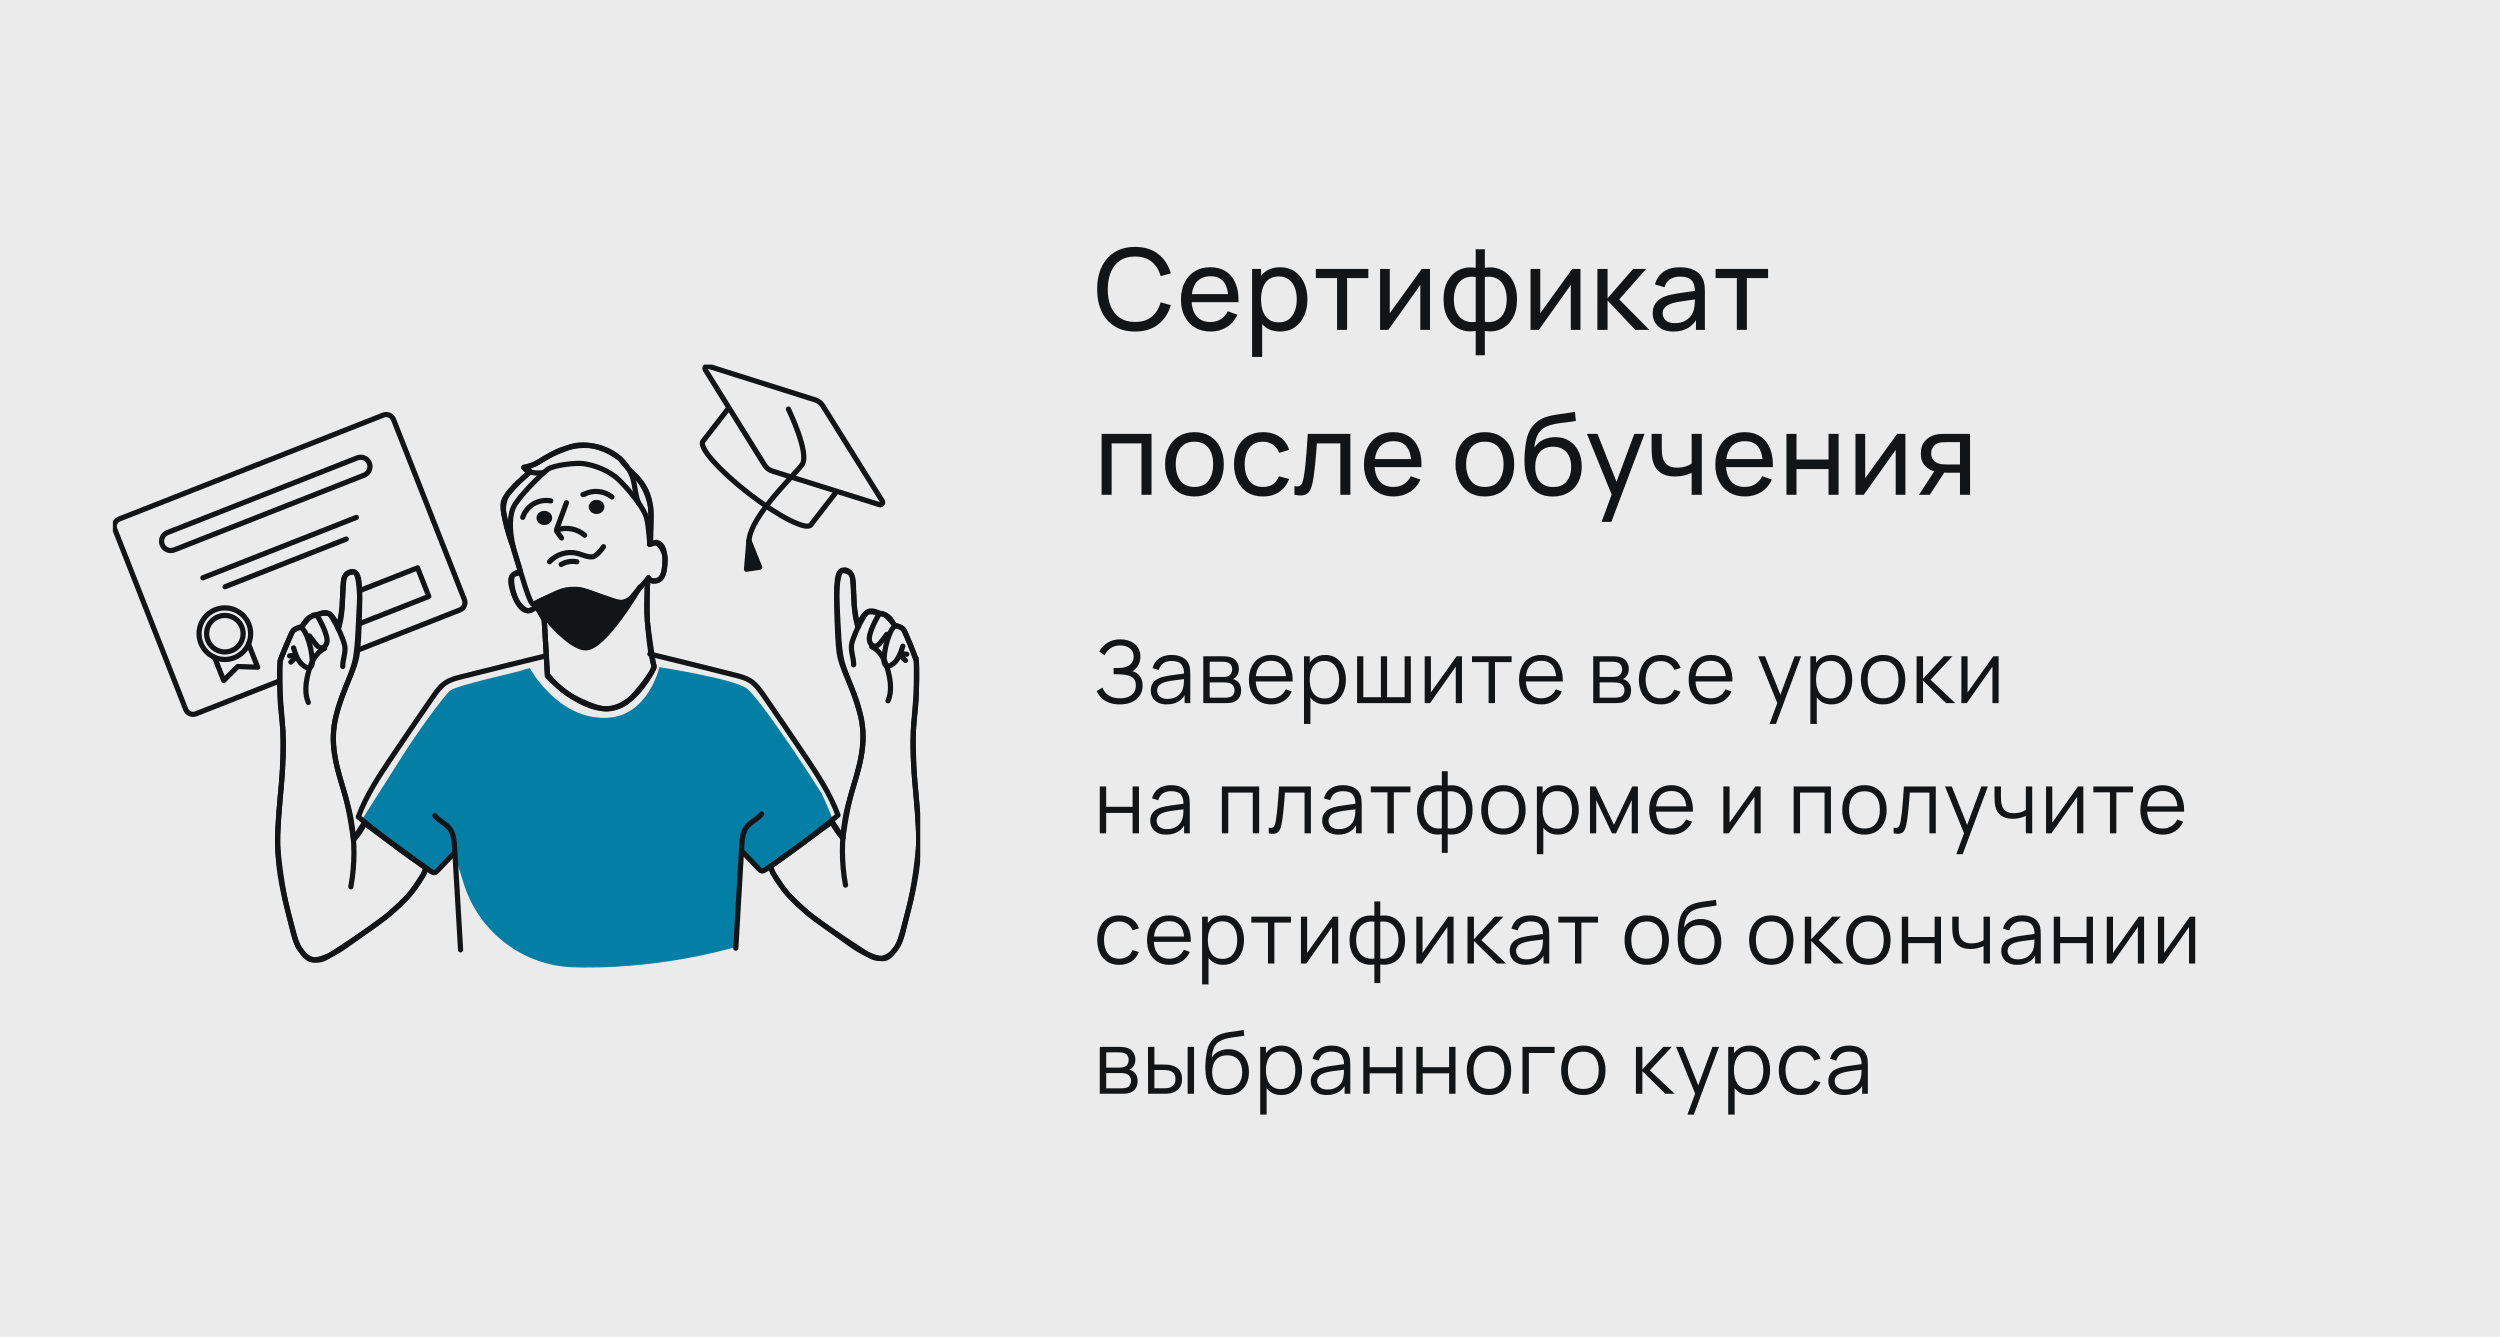
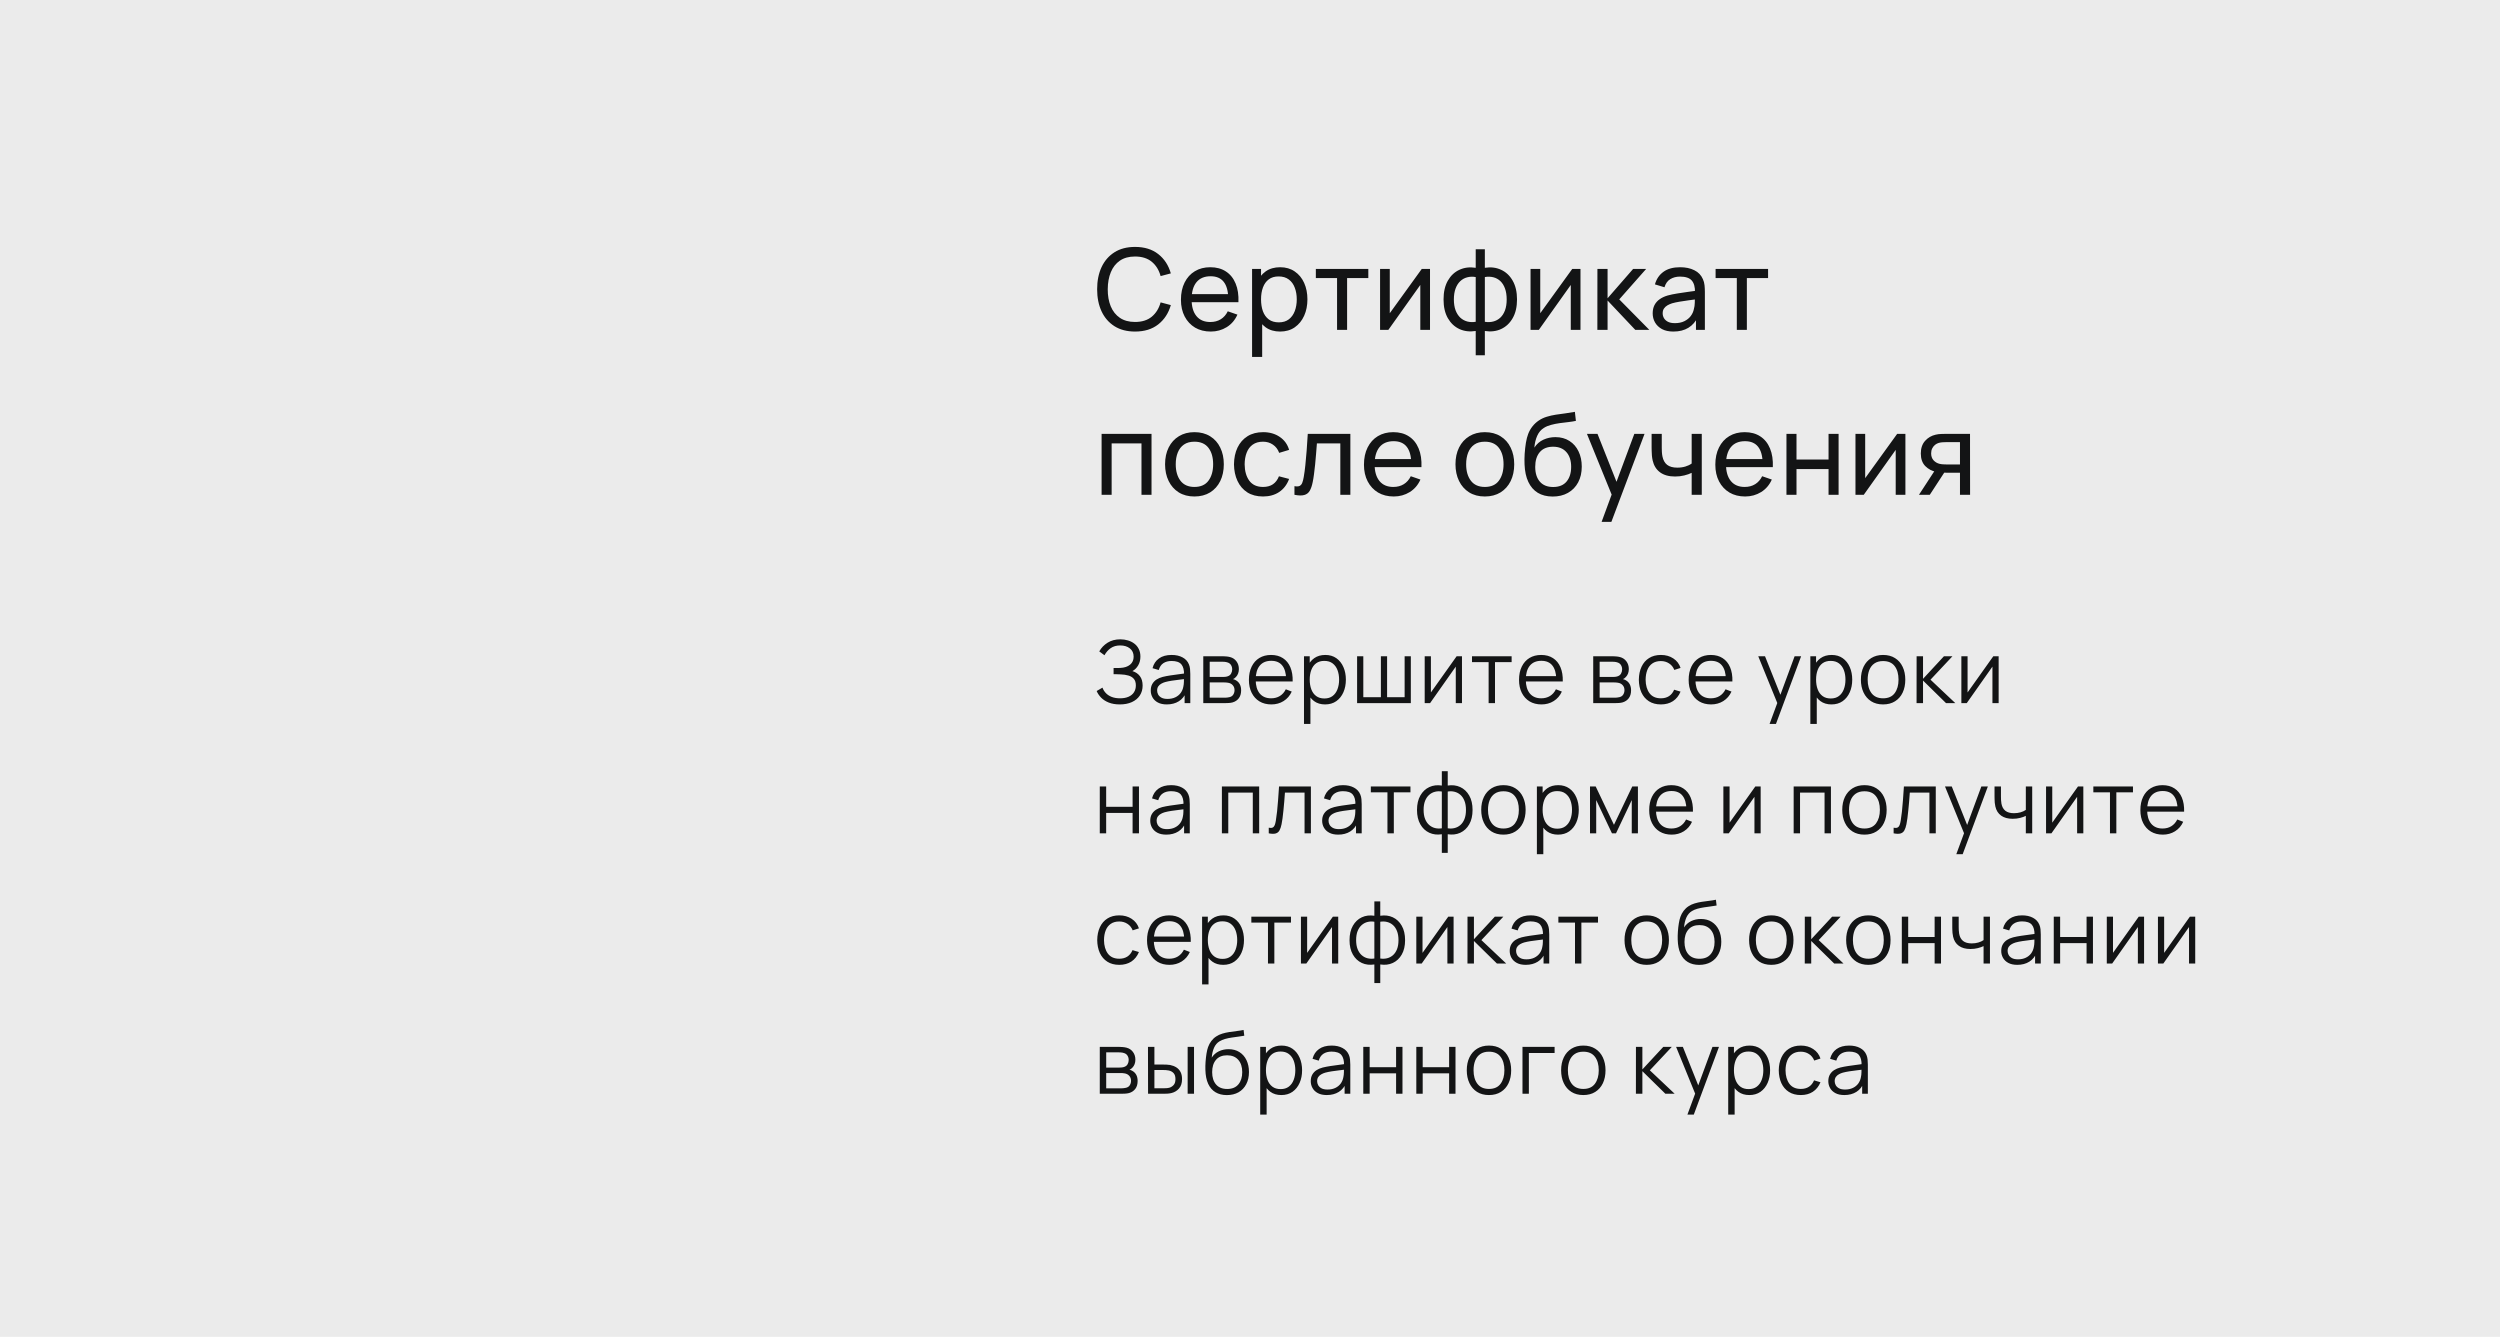
<svg xmlns="http://www.w3.org/2000/svg" width="288" height="154" viewBox="0 0 288 154" fill="none">
  <rect width="288" height="154" fill="#EBEBEB" />
  <g clip-path="url(#clip0_475_5889)">
    <path d="M44.16 47.817L13.737 59.789C13.271 59.972 13.043 60.498 13.226 60.964L21.394 81.721C21.577 82.186 22.103 82.415 22.569 82.232L52.991 70.26C53.457 70.077 53.685 69.551 53.502 69.086L45.334 48.329C45.151 47.863 44.625 47.634 44.16 47.817Z" fill="#EBEBEB" stroke="#131415" stroke-width="0.6" stroke-linecap="round" stroke-linejoin="round" />
    <path d="M41.158 52.747L19.288 61.353C18.738 61.57 18.468 62.191 18.684 62.741L18.685 62.743C18.901 63.293 19.523 63.564 20.073 63.347L41.943 54.741C42.493 54.525 42.764 53.903 42.547 53.353L42.547 53.351C42.33 52.801 41.708 52.531 41.158 52.747Z" fill="#EBEBEB" stroke="#131415" stroke-width="0.6" stroke-linecap="round" stroke-linejoin="round" />
    <path d="M25.929 67.592L39.891 62.098" stroke="#131415" stroke-width="0.6" stroke-linecap="round" stroke-linejoin="round" />
    <path d="M23.371 66.562L41.059 59.603" stroke="#131415" stroke-width="0.6" stroke-linecap="round" stroke-linejoin="round" />
    <path d="M25.904 75.972C27.545 75.972 28.876 74.641 28.876 73C28.876 71.358 27.545 70.028 25.904 70.028C24.262 70.028 22.932 71.358 22.932 73C22.932 74.641 24.262 75.972 25.904 75.972Z" fill="#EBEBEB" stroke="#131415" stroke-width="0.6" stroke-linecap="round" stroke-linejoin="round" />
    <path d="M25.905 75.103C27.067 75.103 28.008 74.161 28.008 73C28.008 71.838 27.067 70.897 25.905 70.897C24.744 70.897 23.802 71.838 23.802 73C23.802 74.161 24.744 75.103 25.905 75.103Z" fill="#EBEBEB" stroke="#131415" stroke-width="0.6" stroke-linecap="round" stroke-linejoin="round" />
    <path d="M24.717 75.725L25.77 78.399L27.384 76.785L29.683 76.86L28.63 74.186" stroke="#131415" stroke-width="0.6" stroke-linecap="round" stroke-linejoin="round" />
-     <path d="M48.103 65.415L39.866 68.656L41.162 71.949L49.399 68.708L48.103 65.415Z" fill="#EBEBEB" stroke="#131415" stroke-width="0.6" stroke-linecap="round" stroke-linejoin="round" />
    <path d="M50.039 100.531L41.688 94.441C41.688 94.441 44.956 89.299 46.439 86.953C47.923 84.606 51.132 80.122 51.89 79.535C52.649 78.949 59.273 77.499 59.791 77.326C60.309 77.153 61.033 76.964 61.033 76.964C61.033 76.964 64.273 82.988 69.991 82.686C74.709 82.435 75.964 76.854 75.964 76.854C75.964 76.854 84.39 78.171 85.976 79.275C87.564 80.38 94.359 90.867 94.669 91.455C94.98 92.042 95.87 94.215 95.87 94.215C95.87 94.215 94.551 95.612 93.794 96.163C93.037 96.713 88.178 100.191 88.178 100.191L87.588 100.257L85.499 98.088L84.766 109.085C84.766 109.085 76.846 111.532 67.294 111.458C66.886 111.455 66.493 111.449 66.112 111.437C60.256 111.277 55.163 107.379 53.417 101.787L52.322 98.28L50.037 100.532L50.039 100.531Z" fill="#037EA5" />
    <path d="M61.831 69.852L62.691 71.408L63.056 77.691C63.056 77.691 64.269 79.32 65.752 80.156C66.943 80.826 68.585 81.521 69.468 81.642C70.35 81.764 71.669 81.442 72.615 80.525C73.559 79.608 74.85 77.912 75.155 77.275C75.459 76.638 75.262 76.444 75.262 76.444C75.262 76.444 74.641 72.411 74.585 71.66C74.529 70.91 74.562 67.755 74.562 67.755L74.639 66.731C74.639 66.731 75.385 67.155 75.883 66.808C76.38 66.461 76.499 65.953 76.557 65.39C76.614 64.827 76.645 63.777 76.38 63.138C76.118 62.5 75.576 62.48 75.576 62.48L74.85 62.724C74.85 62.724 75.083 59.092 74.955 58.398C74.828 57.703 74.391 56.018 73.207 54.837C72.024 53.656 71.418 52.838 71.418 52.838C71.418 52.838 68.478 50.439 65.528 51.54C62.579 52.641 62.139 53.249 61.59 53.465C61.042 53.681 60.365 53.865 60.365 53.865C60.365 53.865 60.73 54.15 60.964 54.198C61.197 54.246 60.589 54.77 60.589 54.77C60.589 54.77 58.763 56.34 58.379 57.076C57.995 57.812 57.945 58.641 58.037 59.148C58.128 59.656 58.776 62.044 58.966 62.593C59.157 63.142 59.954 65.821 59.954 65.821C59.954 65.821 59.162 66.025 59.013 66.355C58.864 66.686 58.936 67.613 59.266 68.623C59.595 69.633 60.407 70.294 60.799 70.358C61.191 70.422 61.834 69.85 61.834 69.85L61.831 69.852Z" fill="#EBEBEB" stroke="#131415" stroke-width="0.6" stroke-linecap="round" stroke-linejoin="round" />
    <path d="M41.954 94.815L40.724 96.723C40.724 96.723 40.316 93.532 39.691 91.385C39.065 89.239 37.821 85.869 38.716 82.471C39.611 79.073 40.918 77.159 41.152 75.29C41.386 73.422 41.435 69.639 41.434 68.938C41.432 68.237 41.326 65.896 40.806 65.894C40.286 65.894 39.702 66.072 39.611 66.736C39.519 67.4 39.479 69.079 39.42 69.825C39.361 70.57 39.02 72.267 39.02 72.267C39.02 72.267 38.318 70.819 37.89 70.695C37.463 70.572 36.828 70.703 36.675 70.772C36.523 70.843 36.239 70.727 35.814 71.031C35.39 71.335 34.747 72.197 34.747 72.197C34.747 72.197 33.884 72.342 33.667 72.806C33.449 73.272 32.292 75.823 32.261 76.311C32.231 76.799 32.254 79.158 32.261 80.24C32.27 81.322 32.551 83.314 32.591 84.179C32.631 85.043 32.625 88.069 32.42 90.356C32.215 92.642 31.914 95.91 31.989 97.401C32.065 98.893 32.524 102.494 33.095 104.677C33.667 106.858 33.916 108.551 34.518 109.289C35.12 110.027 35.427 110.683 36.28 110.589C37.133 110.494 38.535 109.904 39.913 108.896C41.293 107.887 44.197 105.832 44.581 105.517C44.966 105.202 46.814 103.505 47.267 102.94C47.72 102.375 48.797 100.698 48.797 100.698L49.043 99.972L41.955 94.814L41.954 94.815Z" fill="#EBEBEB" stroke="#131415" stroke-width="0.6" stroke-linecap="round" stroke-linejoin="round" />
    <path d="M95.864 94.655L97.093 96.563C97.093 96.563 97.501 93.371 98.127 91.225C98.752 89.079 99.996 85.709 99.101 82.311C98.207 78.913 96.899 76.999 96.665 75.13C96.432 73.262 96.382 69.479 96.384 68.778C96.385 68.077 96.491 65.736 97.011 65.734C97.531 65.732 98.115 65.912 98.207 66.576C98.298 67.242 98.338 68.919 98.397 69.665C98.456 70.41 98.797 72.107 98.797 72.107C98.797 72.107 99.5 70.658 99.927 70.535C100.354 70.412 100.99 70.543 101.142 70.612C101.294 70.682 101.579 70.567 102.003 70.871C102.427 71.175 103.07 72.036 103.07 72.036C103.07 72.036 103.933 72.182 104.151 72.646C104.368 73.112 105.525 75.663 105.556 76.151C105.586 76.639 105.564 78.998 105.556 80.08C105.548 81.162 105.266 83.154 105.226 84.019C105.186 84.883 105.192 87.909 105.397 90.196C105.602 92.482 105.903 95.75 105.828 97.241C105.753 98.733 105.293 102.334 104.722 104.517C104.151 106.698 103.901 108.391 103.299 109.129C102.697 109.867 102.39 110.523 101.537 110.429C100.684 110.334 99.282 109.744 97.904 108.735C96.525 107.727 93.62 105.672 93.236 105.357C92.852 105.042 91.003 103.345 90.55 102.78C90.097 102.215 89.02 100.538 89.02 100.538L88.774 99.811L95.862 94.653L95.864 94.655Z" fill="#EBEBEB" stroke="#131415" stroke-width="0.6" stroke-linecap="round" stroke-linejoin="round" />
    <path d="M59.933 66.026C59.614 66.021 59.265 66.074 59.049 66.307C58.777 66.602 58.812 67.061 58.899 67.453C59.049 68.135 59.297 68.796 59.635 69.407C59.888 69.867 60.272 70.345 60.797 70.36C61.115 70.369 61.416 70.195 61.644 69.972" stroke="#131415" stroke-width="0.6" stroke-linecap="round" stroke-linejoin="round" />
    <path d="M33.361 75.556L33.76 75.522" stroke="#131415" stroke-width="0.6" stroke-linecap="round" stroke-linejoin="round" />
    <path d="M33.509 76.275C33.675 76.115 33.842 75.954 34.006 75.794" stroke="#131415" stroke-width="0.6" stroke-linecap="round" stroke-linejoin="round" />
    <path d="M34.787 72.246C34.958 71.925 35.133 71.598 35.387 71.34C35.643 71.081 35.997 70.895 36.358 70.924C36.429 70.931 36.501 70.945 36.557 70.987C36.613 71.028 36.648 71.092 36.68 71.153C37.042 71.827 37.408 72.509 37.6 73.25C37.675 73.538 37.722 73.847 37.627 74.128C37.535 74.41 37.264 74.652 36.968 74.624C36.687 74.597 36.482 74.352 36.31 74.128C36.09 73.837 35.869 73.547 35.648 73.256" stroke="#131415" stroke-width="0.6" stroke-linecap="round" stroke-linejoin="round" />
    <path d="M36.52 70.844C36.954 70.638 37.485 70.436 37.889 70.697C38.058 70.807 38.172 70.982 38.278 71.155C38.777 71.972 39.193 72.84 39.52 73.739C39.614 74.002 39.702 74.267 39.732 74.544C39.812 75.292 39.465 76.026 39.483 76.778" stroke="#131415" stroke-width="0.6" stroke-linecap="round" stroke-linejoin="round" />
    <path d="M37.405 74.692C36.301 75.217 35.76 76.475 35.472 77.662C35.211 78.736 35.086 79.903 35.517 80.921" stroke="#131415" stroke-width="0.6" stroke-linecap="round" stroke-linejoin="round" />
-     <path d="M49.042 100.209C47.342 103.827 43.847 106.207 40.51 108.407C39.764 108.9 39.017 109.392 38.271 109.885C37.752 110.227 37.199 110.581 36.578 110.606C35.803 110.64 35.084 110.138 34.644 109.497C34.206 108.857 33.996 108.094 33.793 107.345C33.018 104.48 32.24 101.593 32.04 98.632C31.747 94.293 32.708 89.96 32.641 85.611C32.593 82.42 31.991 79.232 32.277 76.055C32.277 76.055 33.105 74.047 33.532 73.069C33.586 72.945 33.641 72.822 33.724 72.717C33.95 72.433 34.335 72.342 34.691 72.269C35.014 72.521 35.204 72.907 35.356 73.29C35.717 74.195 35.928 75.16 35.979 76.134C35.993 76.417 35.96 76.761 35.705 76.884C35.518 76.975 35.292 76.898 35.115 76.79C34.382 76.343 34.071 75.457 33.814 74.637" stroke="#131415" stroke-width="0.6" stroke-linecap="round" stroke-linejoin="round" />
-     <path d="M38.965 72.428C39.527 70.833 39.407 69.091 39.517 67.403C39.543 67.014 39.586 66.608 39.801 66.281C40.014 65.955 40.447 65.739 40.804 65.895C41.179 66.06 41.3 66.526 41.35 66.933C41.483 68.027 41.428 69.136 41.374 70.239C41.345 70.833 41.315 71.425 41.286 72.019C41.225 73.241 41.166 74.467 40.98 75.677C40.63 77.971 38.772 80.55 38.428 84.227C38.103 87.7 39.857 91.032 40.452 94.468C40.891 97.006 40.881 99.619 40.42 102.154" stroke="#131415" stroke-width="0.6" stroke-linecap="round" stroke-linejoin="round" />
    <path d="M40.725 96.75C41.218 96.211 41.632 95.603 41.954 94.947" stroke="#131415" stroke-width="0.6" stroke-linecap="round" stroke-linejoin="round" />
    <path d="M50.088 93.964C50.553 94.559 51.335 94.844 51.795 95.444C52.263 96.049 52.325 96.862 52.37 97.626C52.599 101.556 52.828 105.488 53.058 109.419" stroke="#131415" stroke-width="0.6" stroke-linecap="round" stroke-linejoin="round" />
    <path d="M62.958 75.535C59.696 76.329 56.438 77.137 53.182 77.958C52.548 78.118 51.902 78.283 51.356 78.641C50.724 79.056 50.276 79.692 49.845 80.314C48.25 82.621 46.669 84.939 45.103 87.267C43.644 89.439 42.184 91.644 41.282 94.101C43.954 96.342 46.749 98.438 49.645 100.381C49.764 100.461 49.897 100.544 50.039 100.528C50.185 100.514 50.298 100.4 50.399 100.295C51.041 99.623 51.683 98.949 52.323 98.276" stroke="#131415" stroke-width="0.6" stroke-linecap="round" stroke-linejoin="round" />
    <path d="M74.708 66.573C74.299 67.103 73.488 67.927 73.08 68.455C72.769 68.858 72.419 69.287 71.923 69.401C71.521 69.493 71.105 69.359 70.715 69.226C70.006 68.985 69.297 68.743 68.588 68.5C67.512 68.133 66.379 67.76 65.26 67.959C64.663 68.064 64.106 68.328 63.559 68.591C62.853 68.927 62.149 69.265 61.443 69.601" stroke="#131415" stroke-width="0.6" stroke-linecap="round" stroke-linejoin="round" />
    <path d="M60.218 59.598C60.432 58.951 60.887 58.388 61.474 58.042C62.062 57.697 62.776 57.573 63.444 57.701" stroke="#131415" stroke-width="0.6" stroke-linecap="round" stroke-linejoin="round" />
    <path d="M67.157 56.978C67.219 56.985 67.278 56.953 67.334 56.924C68.328 56.406 69.626 56.542 70.492 57.252" stroke="#131415" stroke-width="0.6" stroke-linecap="round" stroke-linejoin="round" />
    <path d="M58.964 62.594C58.506 61.4 58.179 60.157 57.994 58.892C57.941 58.534 57.899 58.164 57.994 57.814C58.091 57.446 58.327 57.13 58.568 56.836C59.308 55.93 60.148 55.104 61.065 54.381" stroke="#131415" stroke-width="0.6" stroke-linecap="round" stroke-linejoin="round" />
    <path d="M60.365 53.867C60.724 54.557 61.958 54.528 62.55 54.458" stroke="#131415" stroke-width="0.6" stroke-linecap="round" stroke-linejoin="round" />
    <path d="M60.354 53.822C61.511 53.728 62.469 52.937 63.478 52.366C65.107 51.442 67.074 51.049 68.89 51.498C70.708 51.946 72.328 53.299 72.894 55.083C73.154 55.901 73.2 57.186 73.576 57.958" stroke="#131415" stroke-width="0.6" stroke-linecap="round" stroke-linejoin="round" />
    <path d="M72.74 54.445C73.875 55.287 74.659 56.586 74.878 57.982C75.105 59.424 74.96 60.831 74.953 62.292" stroke="#131415" stroke-width="0.6" stroke-linecap="round" stroke-linejoin="round" />
    <path d="M63.311 64.711C64.073 63.865 65.307 63.473 66.417 63.727C66.896 63.836 67.347 64.055 67.832 64.134C68.018 64.164 68.211 64.172 68.387 64.108C68.52 64.06 68.637 63.972 68.744 63.879C69.047 63.621 69.308 63.316 69.516 62.977" stroke="#131415" stroke-width="0.6" stroke-linecap="round" stroke-linejoin="round" />
    <path d="M62.707 60.181C63.041 60.181 63.311 59.95 63.311 59.665C63.311 59.381 63.041 59.15 62.707 59.15C62.374 59.15 62.104 59.381 62.104 59.665C62.104 59.95 62.374 60.181 62.707 60.181Z" fill="#131415" stroke="#131415" stroke-width="0.6" stroke-linecap="round" stroke-linejoin="round" />
    <path d="M68.723 58.913C69.056 58.913 69.326 58.682 69.326 58.398C69.326 58.113 69.056 57.882 68.723 57.882C68.39 57.882 68.12 58.113 68.12 58.398C68.12 58.682 68.39 58.913 68.723 58.913Z" fill="#131415" stroke="#131415" stroke-width="0.6" stroke-linecap="round" stroke-linejoin="round" />
    <path d="M65.254 57.917C64.886 58.916 64.52 59.915 64.152 60.913C64.126 60.982 64.1 61.056 64.11 61.13C64.121 61.203 64.168 61.267 64.213 61.328C64.373 61.542 64.533 61.757 64.691 61.97" stroke="#131415" stroke-width="0.6" stroke-linecap="round" stroke-linejoin="round" />
    <path d="M64.257 61.021C65.304 60.683 66.52 60.931 67.35 61.653" stroke="#131415" stroke-width="0.6" stroke-linecap="round" stroke-linejoin="round" />
    <path d="M105.455 75.856C105.105 74.848 104.714 73.854 104.285 72.875C104.231 72.752 104.177 72.629 104.093 72.523C103.868 72.24 103.482 72.148 103.127 72.075C102.803 72.328 102.613 72.713 102.461 73.096C102.101 74.002 101.89 74.967 101.838 75.94C101.824 76.223 101.858 76.567 102.112 76.69C102.299 76.781 102.525 76.705 102.703 76.596C103.436 76.149 103.746 75.263 104.004 74.443" stroke="#131415" stroke-width="0.6" stroke-linecap="round" stroke-linejoin="round" />
    <path d="M104.459 75.364C104.326 75.353 104.194 75.341 104.061 75.33" stroke="#131415" stroke-width="0.6" stroke-linecap="round" stroke-linejoin="round" />
    <path d="M104.314 76.082C104.148 75.922 103.982 75.762 103.817 75.602" stroke="#131415" stroke-width="0.6" stroke-linecap="round" stroke-linejoin="round" />
    <path d="M103.034 72.054C102.863 71.732 102.689 71.406 102.434 71.148C102.178 70.889 101.825 70.703 101.463 70.732C101.392 70.738 101.32 70.753 101.264 70.794C101.208 70.836 101.173 70.9 101.141 70.961C100.779 71.635 100.413 72.316 100.221 73.057C100.146 73.345 100.099 73.654 100.194 73.936C100.288 74.218 100.557 74.459 100.853 74.432C101.135 74.405 101.34 74.16 101.511 73.936C101.732 73.645 101.953 73.355 102.173 73.064" stroke="#131415" stroke-width="0.6" stroke-linecap="round" stroke-linejoin="round" />
    <path d="M101.303 70.652C100.869 70.446 100.338 70.244 99.934 70.505C99.765 70.615 99.651 70.79 99.545 70.963C99.046 71.781 98.63 72.648 98.303 73.547C98.209 73.81 98.121 74.076 98.091 74.352C98.011 75.1 98.358 75.834 98.34 76.587" stroke="#131415" stroke-width="0.6" stroke-linecap="round" stroke-linejoin="round" />
    <path d="M100.417 74.499C101.521 75.024 102.062 76.282 102.35 77.47C102.611 78.544 102.736 79.71 102.305 80.728" stroke="#131415" stroke-width="0.6" stroke-linecap="round" stroke-linejoin="round" />
-     <path d="M105.542 75.863C105.828 79.041 105.228 82.229 105.178 85.419C105.111 89.767 106.071 94.101 105.779 98.44C105.578 101.401 104.801 104.288 104.026 107.152C103.824 107.901 103.615 108.666 103.175 109.305C102.736 109.945 102.018 110.446 101.241 110.414C100.62 110.389 100.068 110.033 99.548 109.692C98.802 109.199 98.055 108.708 97.309 108.215C93.972 106.015 90.477 103.635 88.777 100.016" stroke="#131415" stroke-width="0.6" stroke-linecap="round" stroke-linejoin="round" />
    <path d="M98.856 72.237C98.295 70.641 98.415 68.9 98.304 67.211C98.279 66.822 98.235 66.416 98.021 66.089C97.808 65.763 97.374 65.547 97.017 65.704C96.643 65.868 96.521 66.334 96.472 66.741C96.339 67.835 96.393 68.944 96.448 70.047C96.477 70.641 96.507 71.233 96.536 71.827C96.597 73.049 96.656 74.275 96.841 75.485C97.192 77.779 99.05 80.359 99.394 84.035C99.719 87.508 97.965 90.84 97.37 94.276C96.931 96.814 96.941 99.427 97.402 101.963" stroke="#131415" stroke-width="0.6" stroke-linecap="round" stroke-linejoin="round" />
    <path d="M97.099 96.558C96.606 96.018 96.191 95.41 95.869 94.754" stroke="#131415" stroke-width="0.6" stroke-linecap="round" stroke-linejoin="round" />
    <path d="M87.734 93.772C87.269 94.367 86.488 94.652 86.027 95.252C85.559 95.857 85.497 96.67 85.452 97.433C85.223 101.364 84.995 105.296 84.764 109.227" stroke="#131415" stroke-width="0.6" stroke-linecap="round" stroke-linejoin="round" />
    <path d="M74.865 75.343C78.126 76.137 81.385 76.945 84.64 77.766C85.274 77.926 85.92 78.091 86.466 78.449C87.098 78.864 87.546 79.501 87.977 80.122C89.572 82.429 91.154 84.747 92.719 87.075C94.178 89.247 95.638 91.453 96.541 93.909C93.868 96.15 91.074 98.246 88.177 100.189C88.058 100.269 87.926 100.352 87.783 100.336C87.638 100.322 87.524 100.208 87.423 100.103C86.781 99.431 86.139 98.757 85.499 98.085" stroke="#131415" stroke-width="0.6" stroke-linecap="round" stroke-linejoin="round" />
    <path d="M63.066 77.886C63.066 77.886 62.738 71.643 62.69 71.409C62.643 71.174 61.75 69.673 61.376 69.578C61.001 69.484 60.108 66.293 59.404 64.039C58.7 61.786 58.605 59.721 59.123 58.5C59.639 57.279 62.408 54.605 63.066 54.088C63.724 53.571 66.404 53.297 67.155 53.401C68.408 53.577 70.201 54.134 71.514 55.495C72.828 56.856 74.19 58.593 74.472 59.625C74.754 60.657 74.848 62.724 74.848 62.724C74.848 62.724 75.317 62.442 75.693 62.583C76.069 62.724 76.679 63.709 76.633 64.508C76.586 65.307 76.492 66.574 75.882 66.808C75.272 67.043 74.85 66.902 74.709 66.573C74.568 66.245 74.474 69.858 74.522 70.75C74.568 71.641 74.803 74.176 74.944 74.975C75.085 75.773 75.367 76.852 75.367 76.852C75.367 76.852 73.254 81.546 69.922 81.641C66.59 81.735 63.069 77.886 63.069 77.886H63.066Z" stroke="#131415" stroke-width="0.6" stroke-linecap="round" stroke-linejoin="round" />
    <path d="M64.647 65.027C65.185 64.711 65.84 64.599 66.451 64.719" stroke="#131415" stroke-width="0.6" stroke-linecap="round" stroke-linejoin="round" />
    <path d="M61.642 69.603C61.642 69.603 65.303 74.607 67.469 74.634C69.634 74.662 73.715 67.631 73.715 67.631C73.715 67.631 72.851 69.499 71.326 69.401C69.8 69.303 67.475 67.708 66.079 67.908C64.684 68.109 62.325 69.18 62.325 69.18L61.642 69.601V69.603Z" fill="#131415" stroke="#131415" stroke-width="0.6" stroke-linecap="round" stroke-linejoin="round" />
    <path d="M84.328 46.513L80.975 50.841C80.464 51.5 82.831 54.19 86.263 56.849C89.694 59.507 92.89 61.128 93.401 60.469L96.753 56.141L84.328 46.513Z" fill="#EBEBEB" stroke="#131415" stroke-width="0.6" stroke-linecap="round" stroke-linejoin="round" />
    <path d="M101.641 57.719L94.793 46.752C94.588 46.425 94.275 46.18 93.907 46.065L81.576 42.174C81.326 42.096 81.115 42.37 81.252 42.592L88.083 53.579C88.288 53.909 88.605 54.154 88.974 54.27L101.32 58.139C101.569 58.217 101.781 57.942 101.643 57.721L101.641 57.719Z" fill="#EBEBEB" stroke="#131415" stroke-width="0.6" stroke-linecap="round" stroke-linejoin="round" />
    <path d="M90.828 47.134C90.828 47.134 93.312 52.252 92.398 53.526C91.484 54.8 85.55 60.282 86.355 62.972" stroke="#131415" stroke-width="0.6" stroke-linecap="round" stroke-linejoin="round" />
    <path d="M86.275 62.271L86.001 65.573L87.513 65.345L86.275 62.271Z" fill="#131415" stroke="#131415" stroke-width="0.6" stroke-linecap="round" stroke-linejoin="round" />
  </g>
  <path d="M130.758 38.195C129.826 38.195 129.036 37.989 128.386 37.578C127.736 37.166 127.239 36.594 126.897 35.861C126.559 35.129 126.39 34.282 126.39 33.32C126.39 32.358 126.559 31.511 126.897 30.779C127.239 30.046 127.736 29.474 128.386 29.062C129.036 28.651 129.826 28.445 130.758 28.445C131.841 28.445 132.732 28.72 133.43 29.27C134.132 29.821 134.615 30.562 134.879 31.494L133.703 31.805C133.512 31.108 133.172 30.558 132.682 30.154C132.192 29.752 131.551 29.55 130.758 29.55C130.06 29.55 129.48 29.708 129.016 30.024C128.552 30.341 128.204 30.783 127.97 31.351C127.736 31.914 127.616 32.57 127.612 33.32C127.608 34.065 127.723 34.722 127.957 35.289C128.191 35.853 128.542 36.295 129.01 36.615C129.478 36.932 130.06 37.09 130.758 37.09C131.551 37.09 132.192 36.889 132.682 36.486C133.172 36.078 133.512 35.528 133.703 34.834L134.879 35.147C134.615 36.074 134.132 36.815 133.43 37.37C132.732 37.92 131.841 38.195 130.758 38.195ZM139.477 38.195C138.788 38.195 138.185 38.043 137.67 37.74C137.158 37.432 136.76 37.005 136.474 36.459C136.188 35.909 136.045 35.268 136.045 34.535C136.045 33.769 136.185 33.105 136.467 32.547C136.749 31.983 137.141 31.55 137.644 31.247C138.151 30.939 138.744 30.785 139.425 30.785C140.131 30.785 140.731 30.948 141.225 31.273C141.723 31.598 142.096 32.061 142.343 32.663C142.594 33.266 142.703 33.983 142.668 34.815H141.498V34.399C141.485 33.537 141.31 32.893 140.972 32.468C140.634 32.039 140.131 31.825 139.464 31.825C138.749 31.825 138.205 32.055 137.832 32.514C137.459 32.973 137.273 33.632 137.273 34.49C137.273 35.318 137.459 35.959 137.832 36.414C138.205 36.869 138.736 37.096 139.425 37.096C139.888 37.096 140.291 36.99 140.634 36.778C140.976 36.566 141.245 36.26 141.44 35.861L142.551 36.245C142.278 36.865 141.866 37.346 141.316 37.688C140.77 38.026 140.157 38.195 139.477 38.195ZM136.883 34.815V33.886H142.07V34.815H136.883ZM147.469 38.195C146.811 38.195 146.256 38.032 145.805 37.708C145.355 37.378 145.012 36.934 144.778 36.375C144.549 35.812 144.434 35.181 144.434 34.483C144.434 33.777 144.549 33.145 144.778 32.586C145.012 32.026 145.355 31.587 145.805 31.266C146.26 30.945 146.817 30.785 147.476 30.785C148.126 30.785 148.685 30.948 149.153 31.273C149.625 31.593 149.987 32.033 150.238 32.592C150.49 33.151 150.615 33.782 150.615 34.483C150.615 35.185 150.49 35.816 150.238 36.375C149.987 36.934 149.625 37.378 149.153 37.708C148.685 38.032 148.124 38.195 147.469 38.195ZM144.239 41.12V30.98H145.272V36.148H145.402V41.12H144.239ZM147.326 37.136C147.79 37.136 148.173 37.019 148.477 36.785C148.78 36.55 149.008 36.234 149.159 35.836C149.311 35.432 149.387 34.982 149.387 34.483C149.387 33.989 149.311 33.543 149.159 33.145C149.012 32.746 148.782 32.429 148.47 32.196C148.163 31.962 147.77 31.845 147.294 31.845C146.839 31.845 146.462 31.957 146.163 32.182C145.864 32.404 145.641 32.713 145.493 33.112C145.346 33.506 145.272 33.964 145.272 34.483C145.272 34.995 145.344 35.452 145.487 35.855C145.634 36.254 145.859 36.568 146.163 36.797C146.466 37.023 146.854 37.136 147.326 37.136ZM154.029 38V32.033H151.585V30.98H157.63V32.033H155.186V38H154.029ZM164.737 30.98V38H163.619V32.826L159.94 38H158.984V30.98H160.102V36.083L163.788 30.98H164.737ZM170.002 40.925V38.13C169.317 38.238 168.693 38.165 168.13 37.909C167.571 37.649 167.125 37.231 166.791 36.654C166.462 36.074 166.297 35.355 166.297 34.496C166.297 33.634 166.462 32.913 166.791 32.332C167.125 31.751 167.571 31.333 168.13 31.078C168.693 30.817 169.317 30.742 170.002 30.85V28.712H171.055V30.85C171.74 30.742 172.361 30.817 172.92 31.078C173.484 31.333 173.93 31.751 174.259 32.332C174.593 32.913 174.76 33.634 174.76 34.496C174.76 35.355 174.593 36.074 174.259 36.654C173.93 37.231 173.484 37.649 172.92 37.909C172.361 38.165 171.74 38.238 171.055 38.13V40.925H170.002ZM170.002 37.071V31.916C169.651 31.855 169.324 31.866 169.02 31.948C168.717 32.026 168.451 32.174 168.221 32.391C167.991 32.607 167.811 32.891 167.681 33.242C167.551 33.593 167.486 34.011 167.486 34.496C167.486 34.977 167.551 35.394 167.681 35.745C167.816 36.096 167.998 36.379 168.227 36.596C168.461 36.808 168.73 36.956 169.033 37.038C169.337 37.116 169.66 37.127 170.002 37.071ZM171.055 37.071C171.397 37.127 171.72 37.116 172.023 37.038C172.327 36.96 172.595 36.815 172.829 36.602C173.063 36.386 173.245 36.102 173.375 35.751C173.505 35.4 173.57 34.982 173.57 34.496C173.57 34.007 173.505 33.587 173.375 33.236C173.25 32.885 173.072 32.601 172.842 32.384C172.613 32.167 172.344 32.02 172.036 31.942C171.733 31.864 171.406 31.855 171.055 31.916V37.071ZM182.072 30.98V38H180.954V32.826L177.275 38H176.319V30.98H177.437V36.083L181.123 30.98H182.072ZM184.016 38L184.022 30.98H185.192V34.36L188.137 30.98H189.638L186.538 34.49L190.002 38H188.384L185.192 34.62V38H184.016ZM192.775 38.195C192.25 38.195 191.81 38.1 191.455 37.909C191.104 37.714 190.838 37.458 190.656 37.142C190.478 36.826 190.389 36.479 190.389 36.102C190.389 35.734 190.458 35.415 190.597 35.147C190.74 34.873 190.939 34.648 191.195 34.471C191.451 34.288 191.756 34.145 192.112 34.041C192.445 33.95 192.818 33.873 193.23 33.807C193.646 33.738 194.066 33.675 194.491 33.619C194.915 33.563 195.312 33.508 195.68 33.456L195.264 33.697C195.277 33.073 195.151 32.611 194.887 32.312C194.627 32.014 194.176 31.864 193.535 31.864C193.11 31.864 192.738 31.962 192.417 32.157C192.101 32.347 191.878 32.659 191.748 33.093L190.649 32.761C190.818 32.146 191.145 31.663 191.631 31.311C192.116 30.96 192.755 30.785 193.548 30.785C194.185 30.785 194.731 30.9 195.186 31.13C195.645 31.355 195.975 31.697 196.174 32.157C196.274 32.373 196.337 32.609 196.363 32.865C196.389 33.116 196.402 33.381 196.402 33.658V38H195.375V36.316L195.615 36.472C195.351 37.04 194.98 37.469 194.504 37.76C194.031 38.05 193.455 38.195 192.775 38.195ZM192.95 37.227C193.366 37.227 193.726 37.153 194.029 37.005C194.337 36.854 194.584 36.657 194.77 36.414C194.956 36.167 195.078 35.898 195.134 35.608C195.199 35.391 195.234 35.151 195.238 34.886C195.247 34.618 195.251 34.412 195.251 34.269L195.654 34.444C195.277 34.496 194.907 34.546 194.543 34.594C194.179 34.642 193.834 34.694 193.509 34.75C193.184 34.802 192.892 34.865 192.632 34.938C192.441 34.999 192.261 35.077 192.092 35.172C191.927 35.268 191.793 35.391 191.689 35.543C191.589 35.69 191.54 35.874 191.54 36.096C191.54 36.286 191.587 36.468 191.683 36.642C191.782 36.815 191.934 36.956 192.138 37.064C192.346 37.172 192.616 37.227 192.95 37.227ZM200.081 38V32.033H197.637V30.98H203.682V32.033H201.238V38H200.081ZM126.904 57V49.98H132.656V57H131.499V51.078H128.061V57H126.904ZM137.596 57.195C136.899 57.195 136.296 57.037 135.789 56.721C135.287 56.404 134.899 55.967 134.626 55.407C134.353 54.849 134.216 54.207 134.216 53.483C134.216 52.747 134.355 52.101 134.632 51.547C134.91 50.992 135.302 50.561 135.809 50.253C136.316 49.941 136.912 49.785 137.596 49.785C138.298 49.785 138.903 49.943 139.41 50.26C139.917 50.572 140.305 51.007 140.573 51.566C140.846 52.121 140.983 52.76 140.983 53.483C140.983 54.216 140.846 54.861 140.573 55.42C140.3 55.975 139.91 56.411 139.403 56.727C138.896 57.039 138.294 57.195 137.596 57.195ZM137.596 56.096C138.324 56.096 138.866 55.854 139.221 55.368C139.577 54.883 139.754 54.255 139.754 53.483C139.754 52.691 139.575 52.06 139.215 51.592C138.855 51.12 138.316 50.883 137.596 50.883C137.107 50.883 136.704 50.994 136.387 51.215C136.071 51.436 135.835 51.742 135.679 52.132C135.523 52.522 135.445 52.972 135.445 53.483C135.445 54.272 135.627 54.905 135.991 55.382C136.355 55.858 136.89 56.096 137.596 56.096ZM145.502 57.195C144.791 57.195 144.186 57.037 143.688 56.721C143.194 56.4 142.817 55.96 142.557 55.401C142.297 54.842 142.163 54.205 142.154 53.49C142.163 52.758 142.299 52.114 142.564 51.559C142.832 51.001 143.216 50.565 143.714 50.253C144.212 49.941 144.813 49.785 145.515 49.785C146.256 49.785 146.893 49.967 147.426 50.331C147.963 50.695 148.323 51.193 148.505 51.826L147.361 52.17C147.213 51.763 146.973 51.447 146.639 51.221C146.31 50.996 145.931 50.883 145.502 50.883C145.021 50.883 144.624 50.996 144.312 51.221C144 51.443 143.768 51.75 143.617 52.145C143.465 52.535 143.387 52.983 143.383 53.49C143.391 54.27 143.571 54.901 143.922 55.382C144.277 55.858 144.804 56.096 145.502 56.096C145.961 56.096 146.342 55.992 146.646 55.785C146.949 55.572 147.179 55.267 147.335 54.868L148.505 55.173C148.262 55.828 147.883 56.328 147.367 56.675C146.851 57.022 146.23 57.195 145.502 57.195ZM149.121 57V56.005C149.381 56.053 149.578 56.044 149.712 55.98C149.851 55.91 149.953 55.791 150.018 55.622C150.087 55.449 150.143 55.232 150.187 54.972C150.26 54.56 150.323 54.101 150.375 53.594C150.432 53.087 150.481 52.532 150.525 51.93C150.572 51.323 150.616 50.673 150.655 49.98H155.562V57H154.405V51.078H151.708C151.682 51.477 151.649 51.887 151.61 52.307C151.576 52.727 151.539 53.137 151.5 53.535C151.461 53.93 151.417 54.298 151.37 54.641C151.326 54.978 151.279 55.271 151.227 55.518C151.144 55.943 151.03 56.283 150.882 56.538C150.735 56.79 150.523 56.952 150.245 57.026C149.968 57.104 149.593 57.095 149.121 57ZM160.56 57.195C159.871 57.195 159.269 57.043 158.753 56.74C158.242 56.432 157.843 56.005 157.557 55.459C157.271 54.909 157.128 54.268 157.128 53.535C157.128 52.769 157.269 52.105 157.55 51.547C157.832 50.983 158.224 50.55 158.727 50.246C159.234 49.939 159.828 49.785 160.508 49.785C161.214 49.785 161.814 49.947 162.308 50.273C162.807 50.597 163.179 51.061 163.426 51.663C163.678 52.266 163.786 52.983 163.751 53.815H162.581V53.399C162.568 52.537 162.393 51.893 162.055 51.468C161.717 51.039 161.214 50.825 160.547 50.825C159.832 50.825 159.288 51.055 158.915 51.514C158.543 51.973 158.356 52.632 158.356 53.49C158.356 54.318 158.543 54.959 158.915 55.414C159.288 55.869 159.819 56.096 160.508 56.096C160.972 56.096 161.375 55.99 161.717 55.778C162.059 55.566 162.328 55.26 162.523 54.861L163.634 55.245C163.361 55.865 162.95 56.346 162.399 56.688C161.853 57.026 161.24 57.195 160.56 57.195ZM157.966 53.815V52.886H163.153V53.815H157.966ZM171.051 57.195C170.353 57.195 169.751 57.037 169.244 56.721C168.741 56.404 168.354 55.967 168.081 55.407C167.808 54.849 167.671 54.207 167.671 53.483C167.671 52.747 167.81 52.101 168.087 51.547C168.364 50.992 168.757 50.561 169.264 50.253C169.771 49.941 170.366 49.785 171.051 49.785C171.753 49.785 172.358 49.943 172.865 50.26C173.372 50.572 173.759 51.007 174.028 51.566C174.301 52.121 174.438 52.76 174.438 53.483C174.438 54.216 174.301 54.861 174.028 55.42C173.755 55.975 173.365 56.411 172.858 56.727C172.351 57.039 171.749 57.195 171.051 57.195ZM171.051 56.096C171.779 56.096 172.321 55.854 172.676 55.368C173.031 54.883 173.209 54.255 173.209 53.483C173.209 52.691 173.029 52.06 172.67 51.592C172.31 51.12 171.77 50.883 171.051 50.883C170.561 50.883 170.158 50.994 169.842 51.215C169.526 51.436 169.29 51.742 169.134 52.132C168.978 52.522 168.9 52.972 168.9 53.483C168.9 54.272 169.082 54.905 169.446 55.382C169.81 55.858 170.345 56.096 171.051 56.096ZM178.852 57.202C178.189 57.197 177.624 57.054 177.156 56.773C176.688 56.486 176.324 56.068 176.064 55.518C175.804 54.968 175.659 54.294 175.628 53.496C175.611 53.128 175.615 52.723 175.641 52.281C175.672 51.839 175.719 51.414 175.784 51.007C175.854 50.6 175.94 50.264 176.044 49.999C176.161 49.683 176.326 49.391 176.538 49.122C176.755 48.849 176.998 48.624 177.266 48.446C177.539 48.26 177.845 48.114 178.183 48.011C178.521 47.907 178.874 47.826 179.242 47.77C179.615 47.709 179.988 47.657 180.36 47.614C180.733 47.566 181.088 47.51 181.426 47.445L181.543 48.485C181.305 48.537 181.023 48.583 180.698 48.621C180.373 48.656 180.035 48.697 179.684 48.745C179.338 48.793 179.004 48.86 178.683 48.947C178.367 49.029 178.094 49.144 177.864 49.291C177.526 49.495 177.266 49.8 177.084 50.208C176.907 50.611 176.798 51.063 176.759 51.566C177.028 51.15 177.377 50.844 177.806 50.65C178.235 50.455 178.692 50.357 179.177 50.357C179.806 50.357 180.347 50.504 180.802 50.799C181.257 51.089 181.606 51.49 181.849 52.002C182.096 52.513 182.219 53.096 182.219 53.75C182.219 54.443 182.081 55.05 181.803 55.57C181.526 56.09 181.134 56.493 180.627 56.779C180.124 57.065 179.533 57.206 178.852 57.202ZM178.924 56.103C179.604 56.103 180.12 55.893 180.471 55.472C180.822 55.048 180.997 54.484 180.997 53.782C180.997 53.063 180.815 52.498 180.451 52.086C180.087 51.67 179.576 51.462 178.917 51.462C178.25 51.462 177.739 51.67 177.383 52.086C177.032 52.498 176.857 53.063 176.857 53.782C176.857 54.506 177.034 55.074 177.39 55.486C177.745 55.897 178.256 56.103 178.924 56.103ZM184.505 60.12L185.864 56.428L185.883 57.52L182.815 49.98H184.031L186.436 56.044H186.02L188.275 49.98H189.452L185.63 60.12H184.505ZM194.88 57V54.471C194.646 54.589 194.362 54.688 194.029 54.77C193.699 54.853 193.346 54.894 192.969 54.894C192.254 54.894 191.678 54.734 191.24 54.413C190.803 54.092 190.517 53.631 190.382 53.029C190.343 52.846 190.315 52.658 190.298 52.463C190.285 52.268 190.276 52.09 190.272 51.93C190.267 51.77 190.265 51.653 190.265 51.579V49.98H191.435V51.579C191.435 51.705 191.44 51.861 191.448 52.047C191.457 52.229 191.479 52.407 191.513 52.58C191.6 53.009 191.78 53.332 192.053 53.548C192.33 53.765 192.72 53.873 193.223 53.873C193.561 53.873 193.873 53.83 194.159 53.743C194.445 53.657 194.685 53.542 194.88 53.399V49.98H196.044V57H194.88ZM201.038 57.195C200.349 57.195 199.747 57.043 199.231 56.74C198.72 56.432 198.321 56.005 198.035 55.459C197.749 54.909 197.606 54.268 197.606 53.535C197.606 52.769 197.747 52.105 198.029 51.547C198.31 50.983 198.702 50.55 199.205 50.246C199.712 49.939 200.306 49.785 200.986 49.785C201.692 49.785 202.293 49.947 202.787 50.273C203.285 50.597 203.658 51.061 203.905 51.663C204.156 52.266 204.264 52.983 204.23 53.815H203.06V53.399C203.047 52.537 202.871 51.893 202.533 51.468C202.195 51.039 201.692 50.825 201.025 50.825C200.31 50.825 199.766 51.055 199.394 51.514C199.021 51.973 198.835 52.632 198.835 53.49C198.835 54.318 199.021 54.959 199.394 55.414C199.766 55.869 200.297 56.096 200.986 56.096C201.45 56.096 201.853 55.99 202.195 55.778C202.537 55.566 202.806 55.26 203.001 54.861L204.113 55.245C203.84 55.865 203.428 56.346 202.878 56.688C202.332 57.026 201.718 57.195 201.038 57.195ZM198.445 53.815V52.886H203.632V53.815H198.445ZM205.8 57V49.98H206.957V52.938H210.649V49.98H211.806V57H210.649V54.036H206.957V57H205.8ZM219.503 49.98V57H218.385V51.826L214.706 57H213.751V49.98H214.869V55.083L218.554 49.98H219.503ZM225.789 57V54.459H224.275C224.097 54.459 223.9 54.452 223.683 54.439C223.471 54.422 223.271 54.398 223.085 54.367C222.578 54.272 222.149 54.049 221.798 53.698C221.451 53.347 221.278 52.862 221.278 52.242C221.278 51.64 221.441 51.157 221.766 50.792C222.095 50.424 222.5 50.186 222.981 50.078C223.198 50.026 223.417 49.997 223.638 49.993C223.863 49.984 224.054 49.98 224.21 49.98H226.946L226.953 57H225.789ZM221.064 57L222.929 54.14H224.177L222.312 57H221.064ZM224.19 53.503H225.789V50.935H224.19C224.09 50.935 223.958 50.94 223.794 50.949C223.633 50.957 223.479 50.983 223.332 51.026C223.193 51.066 223.057 51.137 222.923 51.241C222.793 51.345 222.684 51.479 222.598 51.644C222.511 51.809 222.468 52.004 222.468 52.229C222.468 52.554 222.559 52.818 222.741 53.022C222.923 53.221 223.144 53.356 223.404 53.425C223.547 53.46 223.687 53.481 223.826 53.49C223.969 53.499 224.09 53.503 224.19 53.503Z" fill="#131415" />
  <path d="M129.005 81.15C128.515 81.15 128.09 81.078 127.73 80.935C127.373 80.792 127.08 80.603 126.85 80.37C126.62 80.133 126.448 79.878 126.335 79.605L127.005 79.215C127.085 79.442 127.212 79.648 127.385 79.835C127.558 80.022 127.782 80.17 128.055 80.28C128.328 80.39 128.653 80.445 129.03 80.445C129.42 80.445 129.75 80.383 130.02 80.26C130.293 80.137 130.5 79.963 130.64 79.74C130.78 79.517 130.85 79.257 130.85 78.96C130.85 78.633 130.772 78.38 130.615 78.2C130.458 78.02 130.248 77.893 129.985 77.82C129.722 77.743 129.428 77.7 129.105 77.69C128.862 77.68 128.688 77.673 128.585 77.67C128.482 77.667 128.413 77.665 128.38 77.665C128.347 77.665 128.315 77.665 128.285 77.665V76.955C128.308 76.955 128.37 76.955 128.47 76.955C128.57 76.955 128.677 76.955 128.79 76.955C128.903 76.952 128.993 76.948 129.06 76.945C129.537 76.922 129.912 76.797 130.185 76.57C130.458 76.343 130.595 76.037 130.595 75.65C130.595 75.24 130.45 74.922 130.16 74.695C129.873 74.468 129.502 74.355 129.045 74.355C128.615 74.355 128.252 74.458 127.955 74.665C127.662 74.868 127.422 75.142 127.235 75.485L126.635 75.04C126.862 74.633 127.182 74.3 127.595 74.04C128.008 73.78 128.498 73.65 129.065 73.65C129.368 73.65 129.658 73.692 129.935 73.775C130.215 73.858 130.462 73.982 130.675 74.145C130.892 74.308 131.062 74.515 131.185 74.765C131.312 75.012 131.375 75.302 131.375 75.635C131.375 76.025 131.288 76.365 131.115 76.655C130.945 76.945 130.725 77.163 130.455 77.31C130.822 77.42 131.108 77.613 131.315 77.89C131.525 78.167 131.63 78.528 131.63 78.975C131.63 79.415 131.522 79.798 131.305 80.125C131.088 80.452 130.782 80.705 130.385 80.885C129.992 81.062 129.532 81.15 129.005 81.15ZM134.412 81.15C134.005 81.15 133.663 81.077 133.387 80.93C133.113 80.783 132.908 80.588 132.772 80.345C132.635 80.102 132.567 79.837 132.567 79.55C132.567 79.257 132.625 79.007 132.742 78.8C132.862 78.59 133.023 78.418 133.227 78.285C133.433 78.152 133.672 78.05 133.942 77.98C134.215 77.913 134.517 77.855 134.847 77.805C135.18 77.752 135.505 77.707 135.822 77.67C136.142 77.63 136.422 77.592 136.662 77.555L136.402 77.715C136.412 77.182 136.308 76.787 136.092 76.53C135.875 76.273 135.498 76.145 134.962 76.145C134.592 76.145 134.278 76.228 134.022 76.395C133.768 76.562 133.59 76.825 133.487 77.185L132.772 76.975C132.895 76.492 133.143 76.117 133.517 75.85C133.89 75.583 134.375 75.45 134.972 75.45C135.465 75.45 135.883 75.543 136.227 75.73C136.573 75.913 136.818 76.18 136.962 76.53C137.028 76.687 137.072 76.862 137.092 77.055C137.112 77.248 137.122 77.445 137.122 77.645V81H136.467V79.645L136.657 79.725C136.473 80.188 136.188 80.542 135.802 80.785C135.415 81.028 134.952 81.15 134.412 81.15ZM134.497 80.515C134.84 80.515 135.14 80.453 135.397 80.33C135.653 80.207 135.86 80.038 136.017 79.825C136.173 79.608 136.275 79.365 136.322 79.095C136.362 78.922 136.383 78.732 136.387 78.525C136.39 78.315 136.392 78.158 136.392 78.055L136.672 78.2C136.422 78.233 136.15 78.267 135.857 78.3C135.567 78.333 135.28 78.372 134.997 78.415C134.717 78.458 134.463 78.51 134.237 78.57C134.083 78.613 133.935 78.675 133.792 78.755C133.648 78.832 133.53 78.935 133.437 79.065C133.347 79.195 133.302 79.357 133.302 79.55C133.302 79.707 133.34 79.858 133.417 80.005C133.497 80.152 133.623 80.273 133.797 80.37C133.973 80.467 134.207 80.515 134.497 80.515ZM138.618 81V75.6H140.843C140.957 75.6 141.093 75.607 141.253 75.62C141.417 75.633 141.568 75.658 141.708 75.695C142.012 75.775 142.255 75.938 142.438 76.185C142.625 76.432 142.718 76.728 142.718 77.075C142.718 77.268 142.688 77.442 142.628 77.595C142.572 77.745 142.49 77.875 142.383 77.985C142.333 78.042 142.278 78.092 142.218 78.135C142.158 78.175 142.1 78.208 142.043 78.235C142.15 78.255 142.265 78.302 142.388 78.375C142.582 78.488 142.728 78.642 142.828 78.835C142.928 79.025 142.978 79.257 142.978 79.53C142.978 79.9 142.89 80.202 142.713 80.435C142.537 80.668 142.3 80.828 142.003 80.915C141.87 80.952 141.725 80.975 141.568 80.985C141.415 80.995 141.27 81 141.133 81H138.618ZM139.358 80.375H141.098C141.168 80.375 141.257 80.37 141.363 80.36C141.47 80.347 141.565 80.33 141.648 80.31C141.845 80.26 141.988 80.16 142.078 80.01C142.172 79.857 142.218 79.69 142.218 79.51C142.218 79.273 142.148 79.08 142.008 78.93C141.872 78.777 141.688 78.683 141.458 78.65C141.382 78.633 141.302 78.623 141.218 78.62C141.135 78.617 141.06 78.615 140.993 78.615H139.358V80.375ZM139.358 77.985H140.868C140.955 77.985 141.052 77.98 141.158 77.97C141.268 77.957 141.363 77.935 141.443 77.905C141.617 77.845 141.743 77.742 141.823 77.595C141.907 77.448 141.948 77.288 141.948 77.115C141.948 76.925 141.903 76.758 141.813 76.615C141.727 76.472 141.595 76.372 141.418 76.315C141.298 76.272 141.168 76.247 141.028 76.24C140.892 76.233 140.805 76.23 140.768 76.23H139.358V77.985ZM146.46 81.15C145.933 81.15 145.477 81.033 145.09 80.8C144.707 80.567 144.408 80.238 144.195 79.815C143.982 79.392 143.875 78.895 143.875 78.325C143.875 77.735 143.98 77.225 144.19 76.795C144.4 76.365 144.695 76.033 145.075 75.8C145.458 75.567 145.91 75.45 146.43 75.45C146.963 75.45 147.418 75.573 147.795 75.82C148.172 76.063 148.457 76.413 148.65 76.87C148.843 77.327 148.932 77.872 148.915 78.505H148.165V78.245C148.152 77.545 148 77.017 147.71 76.66C147.423 76.303 147.003 76.125 146.45 76.125C145.87 76.125 145.425 76.313 145.115 76.69C144.808 77.067 144.655 77.603 144.655 78.3C144.655 78.98 144.808 79.508 145.115 79.885C145.425 80.258 145.863 80.445 146.43 80.445C146.817 80.445 147.153 80.357 147.44 80.18C147.73 80 147.958 79.742 148.125 79.405L148.81 79.67C148.597 80.14 148.282 80.505 147.865 80.765C147.452 81.022 146.983 81.15 146.46 81.15ZM144.395 78.505V77.89H148.52V78.505H144.395ZM152.65 81.15C152.153 81.15 151.733 81.025 151.39 80.775C151.046 80.522 150.786 80.18 150.61 79.75C150.433 79.317 150.345 78.832 150.345 78.295C150.345 77.748 150.433 77.262 150.61 76.835C150.79 76.405 151.053 76.067 151.4 75.82C151.746 75.573 152.173 75.45 152.68 75.45C153.173 75.45 153.596 75.575 153.95 75.825C154.303 76.075 154.573 76.415 154.76 76.845C154.95 77.275 155.045 77.758 155.045 78.295C155.045 78.835 154.95 79.32 154.76 79.75C154.57 80.18 154.296 80.522 153.94 80.775C153.583 81.025 153.153 81.15 152.65 81.15ZM150.22 83.4V75.6H150.88V79.665H150.96V83.4H150.22ZM152.575 80.465C152.951 80.465 153.265 80.37 153.515 80.18C153.765 79.99 153.951 79.732 154.075 79.405C154.201 79.075 154.265 78.705 154.265 78.295C154.265 77.888 154.203 77.522 154.08 77.195C153.956 76.868 153.768 76.61 153.515 76.42C153.265 76.23 152.946 76.135 152.56 76.135C152.183 76.135 151.87 76.227 151.62 76.41C151.373 76.593 151.188 76.848 151.065 77.175C150.941 77.498 150.88 77.872 150.88 78.295C150.88 78.712 150.941 79.085 151.065 79.415C151.188 79.742 151.375 79.998 151.625 80.185C151.875 80.372 152.191 80.465 152.575 80.465ZM156.338 81V75.6H157.053V80.32H159.078V75.6H159.793V80.32H161.813V75.6H162.528V81H156.338ZM168.42 75.6V81H167.705V76.795L164.745 81H164.125V75.6H164.84V79.77L167.805 75.6H168.42ZM171.489 81V76.28H169.574V75.6H174.139V76.28H172.224V81H171.489ZM177.577 81.15C177.051 81.15 176.594 81.033 176.207 80.8C175.824 80.567 175.526 80.238 175.312 79.815C175.099 79.392 174.992 78.895 174.992 78.325C174.992 77.735 175.097 77.225 175.307 76.795C175.517 76.365 175.812 76.033 176.192 75.8C176.576 75.567 177.027 75.45 177.547 75.45C178.081 75.45 178.536 75.573 178.912 75.82C179.289 76.063 179.574 76.413 179.767 76.87C179.961 77.327 180.049 77.872 180.032 78.505H179.282V78.245C179.269 77.545 179.117 77.017 178.827 76.66C178.541 76.303 178.121 76.125 177.567 76.125C176.987 76.125 176.542 76.313 176.232 76.69C175.926 77.067 175.772 77.603 175.772 78.3C175.772 78.98 175.926 79.508 176.232 79.885C176.542 80.258 176.981 80.445 177.547 80.445C177.934 80.445 178.271 80.357 178.557 80.18C178.847 80 179.076 79.742 179.242 79.405L179.927 79.67C179.714 80.14 179.399 80.505 178.982 80.765C178.569 81.022 178.101 81.15 177.577 81.15ZM175.512 78.505V77.89H179.637V78.505H175.512ZM183.539 81V75.6H185.764C185.877 75.6 186.014 75.607 186.174 75.62C186.337 75.633 186.489 75.658 186.629 75.695C186.932 75.775 187.175 75.938 187.359 76.185C187.545 76.432 187.639 76.728 187.639 77.075C187.639 77.268 187.609 77.442 187.549 77.595C187.492 77.745 187.41 77.875 187.304 77.985C187.254 78.042 187.199 78.092 187.139 78.135C187.079 78.175 187.02 78.208 186.964 78.235C187.07 78.255 187.185 78.302 187.309 78.375C187.502 78.488 187.649 78.642 187.749 78.835C187.849 79.025 187.899 79.257 187.899 79.53C187.899 79.9 187.81 80.202 187.634 80.435C187.457 80.668 187.22 80.828 186.924 80.915C186.79 80.952 186.645 80.975 186.489 80.985C186.335 80.995 186.19 81 186.054 81H183.539ZM184.279 80.375H186.019C186.089 80.375 186.177 80.37 186.284 80.36C186.39 80.347 186.485 80.33 186.569 80.31C186.765 80.26 186.909 80.16 186.999 80.01C187.092 79.857 187.139 79.69 187.139 79.51C187.139 79.273 187.069 79.08 186.929 78.93C186.792 78.777 186.609 78.683 186.379 78.65C186.302 78.633 186.222 78.623 186.139 78.62C186.055 78.617 185.98 78.615 185.914 78.615H184.279V80.375ZM184.279 77.985H185.789C185.875 77.985 185.972 77.98 186.079 77.97C186.189 77.957 186.284 77.935 186.364 77.905C186.537 77.845 186.664 77.742 186.744 77.595C186.827 77.448 186.869 77.288 186.869 77.115C186.869 76.925 186.824 76.758 186.734 76.615C186.647 76.472 186.515 76.372 186.339 76.315C186.219 76.272 186.089 76.247 185.949 76.24C185.812 76.233 185.725 76.23 185.689 76.23H184.279V77.985ZM191.335 81.15C190.792 81.15 190.332 81.028 189.955 80.785C189.579 80.542 189.292 80.207 189.095 79.78C188.902 79.35 188.802 78.857 188.795 78.3C188.802 77.733 188.905 77.237 189.105 76.81C189.305 76.38 189.594 76.047 189.97 75.81C190.347 75.57 190.804 75.45 191.34 75.45C191.887 75.45 192.362 75.583 192.765 75.85C193.172 76.117 193.45 76.482 193.6 76.945L192.88 77.175C192.754 76.852 192.552 76.602 192.275 76.425C192.002 76.245 191.689 76.155 191.335 76.155C190.939 76.155 190.61 76.247 190.35 76.43C190.09 76.61 189.897 76.862 189.77 77.185C189.644 77.508 189.579 77.88 189.575 78.3C189.582 78.947 189.732 79.467 190.025 79.86C190.319 80.25 190.755 80.445 191.335 80.445C191.702 80.445 192.014 80.362 192.27 80.195C192.53 80.025 192.727 79.778 192.86 79.455L193.6 79.675C193.4 80.155 193.107 80.522 192.72 80.775C192.334 81.025 191.872 81.15 191.335 81.15ZM197.117 81.15C196.591 81.15 196.134 81.033 195.747 80.8C195.364 80.567 195.066 80.238 194.852 79.815C194.639 79.392 194.532 78.895 194.532 78.325C194.532 77.735 194.637 77.225 194.847 76.795C195.057 76.365 195.352 76.033 195.732 75.8C196.116 75.567 196.567 75.45 197.087 75.45C197.621 75.45 198.076 75.573 198.452 75.82C198.829 76.063 199.114 76.413 199.307 76.87C199.501 77.327 199.589 77.872 199.572 78.505H198.822V78.245C198.809 77.545 198.657 77.017 198.367 76.66C198.081 76.303 197.661 76.125 197.107 76.125C196.527 76.125 196.082 76.313 195.772 76.69C195.466 77.067 195.312 77.603 195.312 78.3C195.312 78.98 195.466 79.508 195.772 79.885C196.082 80.258 196.521 80.445 197.087 80.445C197.474 80.445 197.811 80.357 198.097 80.18C198.387 80 198.616 79.742 198.782 79.405L199.467 79.67C199.254 80.14 198.939 80.505 198.522 80.765C198.109 81.022 197.641 81.15 197.117 81.15ZM195.052 78.505V77.89H199.177V78.505H195.052ZM203.854 83.4L204.899 80.565L204.914 81.405L202.549 75.6H203.329L205.269 80.455H204.949L206.739 75.6H207.489L204.589 83.4H203.854ZM210.982 81.15C210.486 81.15 210.066 81.025 209.722 80.775C209.379 80.522 209.119 80.18 208.942 79.75C208.766 79.317 208.677 78.832 208.677 78.295C208.677 77.748 208.766 77.262 208.942 76.835C209.122 76.405 209.386 76.067 209.732 75.82C210.079 75.573 210.506 75.45 211.012 75.45C211.506 75.45 211.929 75.575 212.282 75.825C212.636 76.075 212.906 76.415 213.092 76.845C213.282 77.275 213.377 77.758 213.377 78.295C213.377 78.835 213.282 79.32 213.092 79.75C212.902 80.18 212.629 80.522 212.272 80.775C211.916 81.025 211.486 81.15 210.982 81.15ZM208.552 83.4V75.6H209.212V79.665H209.292V83.4H208.552ZM210.907 80.465C211.284 80.465 211.597 80.37 211.847 80.18C212.097 79.99 212.284 79.732 212.407 79.405C212.534 79.075 212.597 78.705 212.597 78.295C212.597 77.888 212.536 77.522 212.412 77.195C212.289 76.868 212.101 76.61 211.847 76.42C211.597 76.23 211.279 76.135 210.892 76.135C210.516 76.135 210.202 76.227 209.952 76.41C209.706 76.593 209.521 76.848 209.397 77.175C209.274 77.498 209.212 77.872 209.212 78.295C209.212 78.712 209.274 79.085 209.397 79.415C209.521 79.742 209.707 79.998 209.957 80.185C210.207 80.372 210.524 80.465 210.907 80.465ZM216.93 81.15C216.394 81.15 215.935 81.028 215.555 80.785C215.175 80.542 214.884 80.205 214.68 79.775C214.477 79.345 214.375 78.852 214.375 78.295C214.375 77.728 214.479 77.232 214.685 76.805C214.892 76.378 215.185 76.047 215.565 75.81C215.949 75.57 216.404 75.45 216.93 75.45C217.47 75.45 217.93 75.572 218.31 75.815C218.694 76.055 218.985 76.39 219.185 76.82C219.389 77.247 219.49 77.738 219.49 78.295C219.49 78.862 219.389 79.36 219.185 79.79C218.982 80.217 218.689 80.55 218.305 80.79C217.922 81.03 217.464 81.15 216.93 81.15ZM216.93 80.445C217.53 80.445 217.977 80.247 218.27 79.85C218.564 79.45 218.71 78.932 218.71 78.295C218.71 77.642 218.562 77.122 218.265 76.735C217.972 76.348 217.527 76.155 216.93 76.155C216.527 76.155 216.194 76.247 215.93 76.43C215.67 76.61 215.475 76.862 215.345 77.185C215.219 77.505 215.155 77.875 215.155 78.295C215.155 78.945 215.305 79.467 215.605 79.86C215.905 80.25 216.347 80.445 216.93 80.445ZM220.788 81L220.793 75.6H221.533V78.2L223.943 75.6H224.923L222.393 78.3L225.253 81H224.183L221.533 78.4V81H220.788ZM230.244 75.6V81H229.529V76.795L226.569 81H225.949V75.6H226.664V79.77L229.629 75.6H230.244ZM126.695 96V90.6H127.43V92.945H130.475V90.6H131.21V96H130.475V93.65H127.43V96H126.695ZM134.353 96.15C133.947 96.15 133.605 96.077 133.328 95.93C133.055 95.783 132.85 95.588 132.713 95.345C132.577 95.102 132.508 94.837 132.508 94.55C132.508 94.257 132.567 94.007 132.683 93.8C132.803 93.59 132.965 93.418 133.168 93.285C133.375 93.152 133.613 93.05 133.883 92.98C134.157 92.913 134.458 92.855 134.788 92.805C135.122 92.752 135.447 92.707 135.763 92.67C136.083 92.63 136.363 92.592 136.603 92.555L136.343 92.715C136.353 92.182 136.25 91.787 136.033 91.53C135.817 91.273 135.44 91.145 134.903 91.145C134.533 91.145 134.22 91.228 133.963 91.395C133.71 91.562 133.532 91.825 133.428 92.185L132.713 91.975C132.837 91.492 133.085 91.117 133.458 90.85C133.832 90.583 134.317 90.45 134.913 90.45C135.407 90.45 135.825 90.543 136.168 90.73C136.515 90.913 136.76 91.18 136.903 91.53C136.97 91.687 137.013 91.862 137.033 92.055C137.053 92.248 137.063 92.445 137.063 92.645V96H136.408V94.645L136.598 94.725C136.415 95.188 136.13 95.542 135.743 95.785C135.357 96.028 134.893 96.15 134.353 96.15ZM134.438 95.515C134.782 95.515 135.082 95.453 135.338 95.33C135.595 95.207 135.802 95.038 135.958 94.825C136.115 94.608 136.217 94.365 136.263 94.095C136.303 93.922 136.325 93.732 136.328 93.525C136.332 93.315 136.333 93.158 136.333 93.055L136.613 93.2C136.363 93.233 136.092 93.267 135.798 93.3C135.508 93.333 135.222 93.372 134.938 93.415C134.658 93.458 134.405 93.51 134.178 93.57C134.025 93.613 133.877 93.675 133.733 93.755C133.59 93.832 133.472 93.935 133.378 94.065C133.288 94.195 133.243 94.357 133.243 94.55C133.243 94.707 133.282 94.858 133.358 95.005C133.438 95.152 133.565 95.273 133.738 95.37C133.915 95.467 134.148 95.515 134.438 95.515ZM140.762 96V90.6H145.057V96H144.322V91.305H141.497V96H140.762ZM146.16 96V95.355C146.36 95.392 146.512 95.383 146.615 95.33C146.722 95.273 146.8 95.18 146.85 95.05C146.9 94.917 146.942 94.752 146.975 94.555C147.028 94.228 147.077 93.868 147.12 93.475C147.163 93.082 147.202 92.648 147.235 92.175C147.272 91.698 147.308 91.173 147.345 90.6H151.015V96H150.285V91.305H148.025C148.002 91.658 147.975 92.01 147.945 92.36C147.915 92.71 147.883 93.047 147.85 93.37C147.82 93.69 147.787 93.985 147.75 94.255C147.713 94.525 147.675 94.758 147.635 94.955C147.575 95.252 147.495 95.488 147.395 95.665C147.298 95.842 147.153 95.958 146.96 96.015C146.767 96.072 146.5 96.067 146.16 96ZM154.157 96.15C153.75 96.15 153.409 96.077 153.132 95.93C152.859 95.783 152.654 95.588 152.517 95.345C152.38 95.102 152.312 94.837 152.312 94.55C152.312 94.257 152.37 94.007 152.487 93.8C152.607 93.59 152.769 93.418 152.972 93.285C153.179 93.152 153.417 93.05 153.687 92.98C153.96 92.913 154.262 92.855 154.592 92.805C154.925 92.752 155.25 92.707 155.567 92.67C155.887 92.63 156.167 92.592 156.407 92.555L156.147 92.715C156.157 92.182 156.054 91.787 155.837 91.53C155.62 91.273 155.244 91.145 154.707 91.145C154.337 91.145 154.024 91.228 153.767 91.395C153.514 91.562 153.335 91.825 153.232 92.185L152.517 91.975C152.64 91.492 152.889 91.117 153.262 90.85C153.635 90.583 154.12 90.45 154.717 90.45C155.21 90.45 155.629 90.543 155.972 90.73C156.319 90.913 156.564 91.18 156.707 91.53C156.774 91.687 156.817 91.862 156.837 92.055C156.857 92.248 156.867 92.445 156.867 92.645V96H156.212V94.645L156.402 94.725C156.219 95.188 155.934 95.542 155.547 95.785C155.16 96.028 154.697 96.15 154.157 96.15ZM154.242 95.515C154.585 95.515 154.885 95.453 155.142 95.33C155.399 95.207 155.605 95.038 155.762 94.825C155.919 94.608 156.02 94.365 156.067 94.095C156.107 93.922 156.129 93.732 156.132 93.525C156.135 93.315 156.137 93.158 156.137 93.055L156.417 93.2C156.167 93.233 155.895 93.267 155.602 93.3C155.312 93.333 155.025 93.372 154.742 93.415C154.462 93.458 154.209 93.51 153.982 93.57C153.829 93.613 153.68 93.675 153.537 93.755C153.394 93.832 153.275 93.935 153.182 94.065C153.092 94.195 153.047 94.357 153.047 94.55C153.047 94.707 153.085 94.858 153.162 95.005C153.242 95.152 153.369 95.273 153.542 95.37C153.719 95.467 153.952 95.515 154.242 95.515ZM159.834 96V91.28H157.919V90.6H162.484V91.28H160.569V96H159.834ZM166.099 98.25V96.105C165.573 96.188 165.093 96.132 164.659 95.935C164.226 95.735 163.881 95.412 163.624 94.965C163.368 94.518 163.239 93.965 163.239 93.305C163.239 92.645 163.368 92.092 163.624 91.645C163.881 91.195 164.226 90.87 164.659 90.67C165.093 90.47 165.573 90.412 166.099 90.495V88.84H166.779V90.495C167.306 90.412 167.786 90.47 168.219 90.67C168.653 90.87 168.998 91.195 169.254 91.645C169.511 92.092 169.639 92.645 169.639 93.305C169.639 93.965 169.511 94.518 169.254 94.965C168.998 95.412 168.653 95.735 168.219 95.935C167.786 96.132 167.306 96.188 166.779 96.105V98.25H166.099ZM166.099 95.42V91.185C165.829 91.138 165.569 91.147 165.319 91.21C165.069 91.27 164.844 91.388 164.644 91.565C164.444 91.738 164.286 91.97 164.169 92.26C164.056 92.547 163.999 92.895 163.999 93.305C163.999 93.715 164.058 94.065 164.174 94.355C164.291 94.642 164.449 94.872 164.649 95.045C164.849 95.218 165.074 95.335 165.324 95.395C165.574 95.455 165.833 95.463 166.099 95.42ZM166.779 95.42C167.046 95.463 167.304 95.455 167.554 95.395C167.804 95.335 168.029 95.22 168.229 95.05C168.429 94.877 168.588 94.647 168.704 94.36C168.821 94.07 168.879 93.718 168.879 93.305C168.879 92.892 168.821 92.542 168.704 92.255C168.591 91.965 168.434 91.733 168.234 91.56C168.034 91.387 167.809 91.27 167.559 91.21C167.309 91.147 167.049 91.138 166.779 91.185V95.42ZM173.192 96.15C172.655 96.15 172.197 96.028 171.817 95.785C171.437 95.542 171.145 95.205 170.942 94.775C170.738 94.345 170.637 93.852 170.637 93.295C170.637 92.728 170.74 92.232 170.947 91.805C171.153 91.378 171.447 91.047 171.827 90.81C172.21 90.57 172.665 90.45 173.192 90.45C173.732 90.45 174.192 90.572 174.572 90.815C174.955 91.055 175.247 91.39 175.447 91.82C175.65 92.247 175.752 92.738 175.752 93.295C175.752 93.862 175.65 94.36 175.447 94.79C175.243 95.217 174.95 95.55 174.567 95.79C174.183 96.03 173.725 96.15 173.192 96.15ZM173.192 95.445C173.792 95.445 174.238 95.247 174.532 94.85C174.825 94.45 174.972 93.932 174.972 93.295C174.972 92.642 174.823 92.122 174.527 91.735C174.233 91.348 173.788 91.155 173.192 91.155C172.788 91.155 172.455 91.247 172.192 91.43C171.932 91.61 171.737 91.862 171.607 92.185C171.48 92.505 171.417 92.875 171.417 93.295C171.417 93.945 171.567 94.467 171.867 94.86C172.167 95.25 172.608 95.445 173.192 95.445ZM179.48 96.15C178.983 96.15 178.563 96.025 178.22 95.775C177.876 95.522 177.616 95.18 177.44 94.75C177.263 94.317 177.175 93.832 177.175 93.295C177.175 92.748 177.263 92.262 177.44 91.835C177.62 91.405 177.883 91.067 178.23 90.82C178.576 90.573 179.003 90.45 179.51 90.45C180.003 90.45 180.426 90.575 180.78 90.825C181.133 91.075 181.403 91.415 181.59 91.845C181.78 92.275 181.875 92.758 181.875 93.295C181.875 93.835 181.78 94.32 181.59 94.75C181.4 95.18 181.126 95.522 180.77 95.775C180.413 96.025 179.983 96.15 179.48 96.15ZM177.05 98.4V90.6H177.71V94.665H177.79V98.4H177.05ZM179.405 95.465C179.781 95.465 180.095 95.37 180.345 95.18C180.595 94.99 180.781 94.732 180.905 94.405C181.031 94.075 181.095 93.705 181.095 93.295C181.095 92.888 181.033 92.522 180.91 92.195C180.786 91.868 180.598 91.61 180.345 91.42C180.095 91.23 179.776 91.135 179.39 91.135C179.013 91.135 178.7 91.227 178.45 91.41C178.203 91.593 178.018 91.848 177.895 92.175C177.771 92.498 177.71 92.872 177.71 93.295C177.71 93.712 177.771 94.085 177.895 94.415C178.018 94.742 178.205 94.998 178.455 95.185C178.705 95.372 179.021 95.465 179.405 95.465ZM183.168 96V90.6H183.823L185.928 95.02L188.038 90.6H188.688V96H187.978V92.17L186.163 96H185.698L183.883 92.17V96H183.168ZM192.572 96.15C192.045 96.15 191.588 96.033 191.202 95.8C190.818 95.567 190.52 95.238 190.307 94.815C190.093 94.392 189.987 93.895 189.987 93.325C189.987 92.735 190.092 92.225 190.302 91.795C190.512 91.365 190.807 91.033 191.187 90.8C191.57 90.567 192.022 90.45 192.542 90.45C193.075 90.45 193.53 90.573 193.907 90.82C194.283 91.063 194.568 91.413 194.762 91.87C194.955 92.327 195.043 92.872 195.027 93.505H194.277V93.245C194.263 92.545 194.112 92.017 193.822 91.66C193.535 91.303 193.115 91.125 192.562 91.125C191.982 91.125 191.537 91.313 191.227 91.69C190.92 92.067 190.767 92.603 190.767 93.3C190.767 93.98 190.92 94.508 191.227 94.885C191.537 95.258 191.975 95.445 192.542 95.445C192.928 95.445 193.265 95.357 193.552 95.18C193.842 95 194.07 94.742 194.237 94.405L194.922 94.67C194.708 95.14 194.393 95.505 193.977 95.765C193.563 96.022 193.095 96.15 192.572 96.15ZM190.507 93.505V92.89H194.632V93.505H190.507ZM202.828 90.6V96H202.113V91.795L199.153 96H198.533V90.6H199.248V94.77L202.213 90.6H202.828ZM206.629 96V90.6H210.924V96H210.189V91.305H207.364V96H206.629ZM214.782 96.15C214.245 96.15 213.787 96.028 213.407 95.785C213.027 95.542 212.735 95.205 212.532 94.775C212.329 94.345 212.227 93.852 212.227 93.295C212.227 92.728 212.33 92.232 212.537 91.805C212.744 91.378 213.037 91.047 213.417 90.81C213.8 90.57 214.255 90.45 214.782 90.45C215.322 90.45 215.782 90.572 216.162 90.815C216.545 91.055 216.837 91.39 217.037 91.82C217.24 92.247 217.342 92.738 217.342 93.295C217.342 93.862 217.24 94.36 217.037 94.79C216.834 95.217 216.54 95.55 216.157 95.79C215.774 96.03 215.315 96.15 214.782 96.15ZM214.782 95.445C215.382 95.445 215.829 95.247 216.122 94.85C216.415 94.45 216.562 93.932 216.562 93.295C216.562 92.642 216.414 92.122 216.117 91.735C215.824 91.348 215.379 91.155 214.782 91.155C214.379 91.155 214.045 91.247 213.782 91.43C213.522 91.61 213.327 91.862 213.197 92.185C213.07 92.505 213.007 92.875 213.007 93.295C213.007 93.945 213.157 94.467 213.457 94.86C213.757 95.25 214.199 95.445 214.782 95.445ZM218.145 96V95.355C218.345 95.392 218.497 95.383 218.6 95.33C218.707 95.273 218.785 95.18 218.835 95.05C218.885 94.917 218.927 94.752 218.96 94.555C219.013 94.228 219.062 93.868 219.105 93.475C219.148 93.082 219.187 92.648 219.22 92.175C219.257 91.698 219.293 91.173 219.33 90.6H223V96H222.27V91.305H220.01C219.987 91.658 219.96 92.01 219.93 92.36C219.9 92.71 219.868 93.047 219.835 93.37C219.805 93.69 219.772 93.985 219.735 94.255C219.698 94.525 219.66 94.758 219.62 94.955C219.56 95.252 219.48 95.488 219.38 95.665C219.283 95.842 219.138 95.958 218.945 96.015C218.752 96.072 218.485 96.067 218.145 96ZM225.367 98.4L226.412 95.565L226.427 96.405L224.062 90.6H224.842L226.782 95.455H226.462L228.252 90.6H229.002L226.102 98.4H225.367ZM233.375 96V93.99C233.195 94.08 232.974 94.158 232.71 94.225C232.447 94.292 232.164 94.325 231.86 94.325C231.314 94.325 230.87 94.203 230.53 93.96C230.19 93.717 229.969 93.365 229.865 92.905C229.832 92.768 229.809 92.623 229.795 92.47C229.785 92.317 229.779 92.178 229.775 92.055C229.772 91.932 229.77 91.843 229.77 91.79V90.6H230.51V91.79C230.51 91.9 230.514 92.025 230.52 92.165C230.527 92.305 230.542 92.442 230.565 92.575C230.632 92.938 230.782 93.213 231.015 93.4C231.252 93.587 231.584 93.68 232.01 93.68C232.277 93.68 232.529 93.647 232.765 93.58C233.005 93.51 233.209 93.417 233.375 93.3V90.6H234.11V96H233.375ZM240 90.6V96H239.285V91.795L236.325 96H235.705V90.6H236.42V94.77L239.385 90.6H240ZM243.068 96V91.28H241.153V90.6H245.718V91.28H243.803V96H243.068ZM249.156 96.15C248.63 96.15 248.173 96.033 247.786 95.8C247.403 95.567 247.105 95.238 246.891 94.815C246.678 94.392 246.571 93.895 246.571 93.325C246.571 92.735 246.676 92.225 246.886 91.795C247.096 91.365 247.391 91.033 247.771 90.8C248.155 90.567 248.606 90.45 249.126 90.45C249.66 90.45 250.115 90.573 250.491 90.82C250.868 91.063 251.153 91.413 251.346 91.87C251.54 92.327 251.628 92.872 251.611 93.505H250.861V93.245C250.848 92.545 250.696 92.017 250.406 91.66C250.12 91.303 249.7 91.125 249.146 91.125C248.566 91.125 248.121 91.313 247.811 91.69C247.505 92.067 247.351 92.603 247.351 93.3C247.351 93.98 247.505 94.508 247.811 94.885C248.121 95.258 248.56 95.445 249.126 95.445C249.513 95.445 249.85 95.357 250.136 95.18C250.426 95 250.655 94.742 250.821 94.405L251.506 94.67C251.293 95.14 250.978 95.505 250.561 95.765C250.148 96.022 249.68 96.15 249.156 96.15ZM247.091 93.505V92.89H251.216V93.505H247.091ZM128.94 111.15C128.397 111.15 127.937 111.028 127.56 110.785C127.183 110.542 126.897 110.207 126.7 109.78C126.507 109.35 126.407 108.857 126.4 108.3C126.407 107.733 126.51 107.237 126.71 106.81C126.91 106.38 127.198 106.047 127.575 105.81C127.952 105.57 128.408 105.45 128.945 105.45C129.492 105.45 129.967 105.583 130.37 105.85C130.777 106.117 131.055 106.482 131.205 106.945L130.485 107.175C130.358 106.852 130.157 106.602 129.88 106.425C129.607 106.245 129.293 106.155 128.94 106.155C128.543 106.155 128.215 106.247 127.955 106.43C127.695 106.61 127.502 106.862 127.375 107.185C127.248 107.508 127.183 107.88 127.18 108.3C127.187 108.947 127.337 109.467 127.63 109.86C127.923 110.25 128.36 110.445 128.94 110.445C129.307 110.445 129.618 110.362 129.875 110.195C130.135 110.025 130.332 109.778 130.465 109.455L131.205 109.675C131.005 110.155 130.712 110.522 130.325 110.775C129.938 111.025 129.477 111.15 128.94 111.15ZM134.722 111.15C134.195 111.15 133.739 111.033 133.352 110.8C132.969 110.567 132.67 110.238 132.457 109.815C132.244 109.392 132.137 108.895 132.137 108.325C132.137 107.735 132.242 107.225 132.452 106.795C132.662 106.365 132.957 106.033 133.337 105.8C133.72 105.567 134.172 105.45 134.692 105.45C135.225 105.45 135.68 105.573 136.057 105.82C136.434 106.063 136.719 106.413 136.912 106.87C137.105 107.327 137.194 107.872 137.177 108.505H136.427V108.245C136.414 107.545 136.262 107.017 135.972 106.66C135.685 106.303 135.265 106.125 134.712 106.125C134.132 106.125 133.687 106.313 133.377 106.69C133.07 107.067 132.917 107.603 132.917 108.3C132.917 108.98 133.07 109.508 133.377 109.885C133.687 110.258 134.125 110.445 134.692 110.445C135.079 110.445 135.415 110.357 135.702 110.18C135.992 110 136.22 109.742 136.387 109.405L137.072 109.67C136.859 110.14 136.544 110.505 136.127 110.765C135.714 111.022 135.245 111.15 134.722 111.15ZM132.657 108.505V107.89H136.782V108.505H132.657ZM140.912 111.15C140.415 111.15 139.995 111.025 139.652 110.775C139.308 110.522 139.048 110.18 138.872 109.75C138.695 109.317 138.607 108.832 138.607 108.295C138.607 107.748 138.695 107.262 138.872 106.835C139.052 106.405 139.315 106.067 139.662 105.82C140.008 105.573 140.435 105.45 140.942 105.45C141.435 105.45 141.858 105.575 142.212 105.825C142.565 106.075 142.835 106.415 143.022 106.845C143.212 107.275 143.307 107.758 143.307 108.295C143.307 108.835 143.212 109.32 143.022 109.75C142.832 110.18 142.558 110.522 142.202 110.775C141.845 111.025 141.415 111.15 140.912 111.15ZM138.482 113.4V105.6H139.142V109.665H139.222V113.4H138.482ZM140.837 110.465C141.213 110.465 141.527 110.37 141.777 110.18C142.027 109.99 142.213 109.732 142.337 109.405C142.463 109.075 142.527 108.705 142.527 108.295C142.527 107.888 142.465 107.522 142.342 107.195C142.218 106.868 142.03 106.61 141.777 106.42C141.527 106.23 141.208 106.135 140.822 106.135C140.445 106.135 140.132 106.227 139.882 106.41C139.635 106.593 139.45 106.848 139.327 107.175C139.203 107.498 139.142 107.872 139.142 108.295C139.142 108.712 139.203 109.085 139.327 109.415C139.45 109.742 139.637 109.998 139.887 110.185C140.137 110.372 140.453 110.465 140.837 110.465ZM146.07 111V106.28H144.155V105.6H148.72V106.28H146.805V111H146.07ZM154.163 105.6V111H153.448V106.795L150.488 111H149.868V105.6H150.583V109.77L153.548 105.6H154.163ZM158.326 113.25V111.105C157.8 111.188 157.32 111.132 156.886 110.935C156.453 110.735 156.108 110.412 155.851 109.965C155.595 109.518 155.466 108.965 155.466 108.305C155.466 107.645 155.595 107.092 155.851 106.645C156.108 106.195 156.453 105.87 156.886 105.67C157.32 105.47 157.8 105.412 158.326 105.495V103.84H159.006V105.495C159.533 105.412 160.013 105.47 160.446 105.67C160.88 105.87 161.225 106.195 161.481 106.645C161.738 107.092 161.866 107.645 161.866 108.305C161.866 108.965 161.738 109.518 161.481 109.965C161.225 110.412 160.88 110.735 160.446 110.935C160.013 111.132 159.533 111.188 159.006 111.105V113.25H158.326ZM158.326 110.42V106.185C158.056 106.138 157.796 106.147 157.546 106.21C157.296 106.27 157.071 106.388 156.871 106.565C156.671 106.738 156.513 106.97 156.396 107.26C156.283 107.547 156.226 107.895 156.226 108.305C156.226 108.715 156.285 109.065 156.401 109.355C156.518 109.642 156.676 109.872 156.876 110.045C157.076 110.218 157.301 110.335 157.551 110.395C157.801 110.455 158.06 110.463 158.326 110.42ZM159.006 110.42C159.273 110.463 159.531 110.455 159.781 110.395C160.031 110.335 160.256 110.22 160.456 110.05C160.656 109.877 160.815 109.647 160.931 109.36C161.048 109.07 161.106 108.718 161.106 108.305C161.106 107.892 161.048 107.542 160.931 107.255C160.818 106.965 160.661 106.733 160.461 106.56C160.261 106.387 160.036 106.27 159.786 106.21C159.536 106.147 159.276 106.138 159.006 106.185V110.42ZM167.454 105.6V111H166.739V106.795L163.779 111H163.159V105.6H163.874V109.77L166.839 105.6H167.454ZM169.052 111L169.057 105.6H169.797V108.2L172.207 105.6H173.187L170.657 108.3L173.517 111H172.447L169.797 108.4V111H169.052ZM175.763 111.15C175.356 111.15 175.015 111.077 174.738 110.93C174.465 110.783 174.26 110.588 174.123 110.345C173.986 110.102 173.918 109.837 173.918 109.55C173.918 109.257 173.976 109.007 174.093 108.8C174.213 108.59 174.375 108.418 174.578 108.285C174.785 108.152 175.023 108.05 175.293 107.98C175.566 107.913 175.868 107.855 176.198 107.805C176.531 107.752 176.856 107.707 177.173 107.67C177.493 107.63 177.773 107.592 178.013 107.555L177.753 107.715C177.763 107.182 177.66 106.787 177.443 106.53C177.226 106.273 176.85 106.145 176.313 106.145C175.943 106.145 175.63 106.228 175.373 106.395C175.12 106.562 174.941 106.825 174.838 107.185L174.123 106.975C174.246 106.492 174.495 106.117 174.868 105.85C175.241 105.583 175.726 105.45 176.323 105.45C176.816 105.45 177.235 105.543 177.578 105.73C177.925 105.913 178.17 106.18 178.313 106.53C178.38 106.687 178.423 106.862 178.443 107.055C178.463 107.248 178.473 107.445 178.473 107.645V111H177.818V109.645L178.008 109.725C177.825 110.188 177.54 110.542 177.153 110.785C176.766 111.028 176.303 111.15 175.763 111.15ZM175.848 110.515C176.191 110.515 176.491 110.453 176.748 110.33C177.005 110.207 177.211 110.038 177.368 109.825C177.525 109.608 177.626 109.365 177.673 109.095C177.713 108.922 177.735 108.732 177.738 108.525C177.741 108.315 177.743 108.158 177.743 108.055L178.023 108.2C177.773 108.233 177.501 108.267 177.208 108.3C176.918 108.333 176.631 108.372 176.348 108.415C176.068 108.458 175.815 108.51 175.588 108.57C175.435 108.613 175.286 108.675 175.143 108.755C175 108.832 174.881 108.935 174.788 109.065C174.698 109.195 174.653 109.357 174.653 109.55C174.653 109.707 174.691 109.858 174.768 110.005C174.848 110.152 174.975 110.273 175.148 110.37C175.325 110.467 175.558 110.515 175.848 110.515ZM181.44 111V106.28H179.525V105.6H184.09V106.28H182.175V111H181.44ZM189.7 111.15C189.163 111.15 188.705 111.028 188.325 110.785C187.945 110.542 187.653 110.205 187.45 109.775C187.247 109.345 187.145 108.852 187.145 108.295C187.145 107.728 187.248 107.232 187.455 106.805C187.662 106.378 187.955 106.047 188.335 105.81C188.718 105.57 189.173 105.45 189.7 105.45C190.24 105.45 190.7 105.572 191.08 105.815C191.463 106.055 191.755 106.39 191.955 106.82C192.158 107.247 192.26 107.738 192.26 108.295C192.26 108.862 192.158 109.36 191.955 109.79C191.752 110.217 191.458 110.55 191.075 110.79C190.692 111.03 190.233 111.15 189.7 111.15ZM189.7 110.445C190.3 110.445 190.747 110.247 191.04 109.85C191.333 109.45 191.48 108.932 191.48 108.295C191.48 107.642 191.332 107.122 191.035 106.735C190.742 106.348 190.297 106.155 189.7 106.155C189.297 106.155 188.963 106.247 188.7 106.43C188.44 106.61 188.245 106.862 188.115 107.185C187.988 107.505 187.925 107.875 187.925 108.295C187.925 108.945 188.075 109.467 188.375 109.86C188.675 110.25 189.117 110.445 189.7 110.445ZM195.728 111.155C195.225 111.152 194.793 111.042 194.433 110.825C194.073 110.608 193.793 110.285 193.593 109.855C193.396 109.425 193.29 108.888 193.273 108.245C193.263 107.962 193.27 107.653 193.293 107.32C193.316 106.983 193.353 106.663 193.403 106.36C193.453 106.057 193.513 105.81 193.583 105.62C193.67 105.373 193.793 105.143 193.953 104.93C194.116 104.713 194.305 104.537 194.518 104.4C194.725 104.26 194.958 104.152 195.218 104.075C195.481 103.995 195.755 103.933 196.038 103.89C196.325 103.847 196.608 103.808 196.888 103.775C197.171 103.742 197.433 103.7 197.673 103.65L197.753 104.315C197.57 104.352 197.353 104.385 197.103 104.415C196.853 104.445 196.591 104.482 196.318 104.525C196.045 104.565 195.783 104.62 195.533 104.69C195.283 104.76 195.07 104.852 194.893 104.965C194.623 105.128 194.415 105.375 194.268 105.705C194.125 106.035 194.036 106.413 194.003 106.84C194.21 106.517 194.483 106.273 194.823 106.11C195.166 105.947 195.538 105.865 195.938 105.865C196.425 105.865 196.843 105.977 197.193 106.2C197.546 106.423 197.818 106.733 198.008 107.13C198.198 107.527 198.293 107.982 198.293 108.495C198.293 109.032 198.188 109.5 197.978 109.9C197.771 110.3 197.476 110.61 197.093 110.83C196.71 111.047 196.255 111.155 195.728 111.155ZM195.783 110.45C196.35 110.45 196.78 110.273 197.073 109.92C197.37 109.567 197.518 109.097 197.518 108.51C197.518 107.91 197.365 107.437 197.058 107.09C196.755 106.743 196.326 106.57 195.773 106.57C195.22 106.57 194.795 106.743 194.498 107.09C194.201 107.437 194.053 107.91 194.053 108.51C194.053 109.11 194.201 109.583 194.498 109.93C194.795 110.277 195.223 110.45 195.783 110.45ZM204.05 111.15C203.513 111.15 203.055 111.028 202.675 110.785C202.295 110.542 202.003 110.205 201.8 109.775C201.597 109.345 201.495 108.852 201.495 108.295C201.495 107.728 201.598 107.232 201.805 106.805C202.012 106.378 202.305 106.047 202.685 105.81C203.068 105.57 203.523 105.45 204.05 105.45C204.59 105.45 205.05 105.572 205.43 105.815C205.813 106.055 206.105 106.39 206.305 106.82C206.508 107.247 206.61 107.738 206.61 108.295C206.61 108.862 206.508 109.36 206.305 109.79C206.102 110.217 205.808 110.55 205.425 110.79C205.042 111.03 204.583 111.15 204.05 111.15ZM204.05 110.445C204.65 110.445 205.097 110.247 205.39 109.85C205.683 109.45 205.83 108.932 205.83 108.295C205.83 107.642 205.682 107.122 205.385 106.735C205.092 106.348 204.647 106.155 204.05 106.155C203.647 106.155 203.313 106.247 203.05 106.43C202.79 106.61 202.595 106.862 202.465 107.185C202.338 107.505 202.275 107.875 202.275 108.295C202.275 108.945 202.425 109.467 202.725 109.86C203.025 110.25 203.467 110.445 204.05 110.445ZM207.908 111L207.913 105.6H208.653V108.2L211.063 105.6H212.043L209.513 108.3L212.373 111H211.303L208.653 108.4V111H207.908ZM215.231 111.15C214.695 111.15 214.236 111.028 213.856 110.785C213.476 110.542 213.185 110.205 212.981 109.775C212.778 109.345 212.676 108.852 212.676 108.295C212.676 107.728 212.78 107.232 212.986 106.805C213.193 106.378 213.486 106.047 213.866 105.81C214.25 105.57 214.705 105.45 215.231 105.45C215.771 105.45 216.231 105.572 216.611 105.815C216.995 106.055 217.286 106.39 217.486 106.82C217.69 107.247 217.791 107.738 217.791 108.295C217.791 108.862 217.69 109.36 217.486 109.79C217.283 110.217 216.99 110.55 216.606 110.79C216.223 111.03 215.765 111.15 215.231 111.15ZM215.231 110.445C215.831 110.445 216.278 110.247 216.571 109.85C216.865 109.45 217.011 108.932 217.011 108.295C217.011 107.642 216.863 107.122 216.566 106.735C216.273 106.348 215.828 106.155 215.231 106.155C214.828 106.155 214.495 106.247 214.231 106.43C213.971 106.61 213.776 106.862 213.646 107.185C213.52 107.505 213.456 107.875 213.456 108.295C213.456 108.945 213.606 109.467 213.906 109.86C214.206 110.25 214.648 110.445 215.231 110.445ZM219.089 111V105.6H219.824V107.945H222.869V105.6H223.604V111H222.869V108.65H219.824V111H219.089ZM228.507 111V108.99C228.327 109.08 228.106 109.158 227.842 109.225C227.579 109.292 227.296 109.325 226.992 109.325C226.446 109.325 226.002 109.203 225.662 108.96C225.322 108.717 225.101 108.365 224.997 107.905C224.964 107.768 224.941 107.623 224.927 107.47C224.917 107.317 224.911 107.178 224.907 107.055C224.904 106.932 224.902 106.843 224.902 106.79V105.6H225.642V106.79C225.642 106.9 225.646 107.025 225.652 107.165C225.659 107.305 225.674 107.442 225.697 107.575C225.764 107.938 225.914 108.213 226.147 108.4C226.384 108.587 226.716 108.68 227.142 108.68C227.409 108.68 227.661 108.647 227.897 108.58C228.137 108.51 228.341 108.417 228.507 108.3V105.6H229.242V111H228.507ZM232.387 111.15C231.98 111.15 231.638 111.077 231.362 110.93C231.088 110.783 230.883 110.588 230.747 110.345C230.61 110.102 230.542 109.837 230.542 109.55C230.542 109.257 230.6 109.007 230.717 108.8C230.837 108.59 230.998 108.418 231.202 108.285C231.408 108.152 231.647 108.05 231.917 107.98C232.19 107.913 232.492 107.855 232.822 107.805C233.155 107.752 233.48 107.707 233.797 107.67C234.117 107.63 234.397 107.592 234.637 107.555L234.377 107.715C234.387 107.182 234.283 106.787 234.067 106.53C233.85 106.273 233.473 106.145 232.937 106.145C232.567 106.145 232.253 106.228 231.997 106.395C231.743 106.562 231.565 106.825 231.462 107.185L230.747 106.975C230.87 106.492 231.118 106.117 231.492 105.85C231.865 105.583 232.35 105.45 232.947 105.45C233.44 105.45 233.858 105.543 234.202 105.73C234.548 105.913 234.793 106.18 234.937 106.53C235.003 106.687 235.047 106.862 235.067 107.055C235.087 107.248 235.097 107.445 235.097 107.645V111H234.442V109.645L234.632 109.725C234.448 110.188 234.163 110.542 233.777 110.785C233.39 111.028 232.927 111.15 232.387 111.15ZM232.472 110.515C232.815 110.515 233.115 110.453 233.372 110.33C233.628 110.207 233.835 110.038 233.992 109.825C234.148 109.608 234.25 109.365 234.297 109.095C234.337 108.922 234.358 108.732 234.362 108.525C234.365 108.315 234.367 108.158 234.367 108.055L234.647 108.2C234.397 108.233 234.125 108.267 233.832 108.3C233.542 108.333 233.255 108.372 232.972 108.415C232.692 108.458 232.438 108.51 232.212 108.57C232.058 108.613 231.91 108.675 231.767 108.755C231.623 108.832 231.505 108.935 231.412 109.065C231.322 109.195 231.277 109.357 231.277 109.55C231.277 109.707 231.315 109.858 231.392 110.005C231.472 110.152 231.598 110.273 231.772 110.37C231.948 110.467 232.182 110.515 232.472 110.515ZM236.593 111V105.6H237.328V107.945H240.373V105.6H241.108V111H240.373V108.65H237.328V111H236.593ZM246.997 105.6V111H246.282V106.795L243.322 111H242.702V105.6H243.417V109.77L246.382 105.6H246.997ZM252.89 105.6V111H252.175V106.795L249.215 111H248.595V105.6H249.31V109.77L252.275 105.6H252.89ZM126.695 126V120.6H128.92C129.033 120.6 129.17 120.607 129.33 120.62C129.493 120.633 129.645 120.658 129.785 120.695C130.088 120.775 130.332 120.938 130.515 121.185C130.702 121.432 130.795 121.728 130.795 122.075C130.795 122.268 130.765 122.442 130.705 122.595C130.648 122.745 130.567 122.875 130.46 122.985C130.41 123.042 130.355 123.092 130.295 123.135C130.235 123.175 130.177 123.208 130.12 123.235C130.227 123.255 130.342 123.302 130.465 123.375C130.658 123.488 130.805 123.642 130.905 123.835C131.005 124.025 131.055 124.257 131.055 124.53C131.055 124.9 130.967 125.202 130.79 125.435C130.613 125.668 130.377 125.828 130.08 125.915C129.947 125.952 129.802 125.975 129.645 125.985C129.492 125.995 129.347 126 129.21 126H126.695ZM127.435 125.375H129.175C129.245 125.375 129.333 125.37 129.44 125.36C129.547 125.347 129.642 125.33 129.725 125.31C129.922 125.26 130.065 125.16 130.155 125.01C130.248 124.857 130.295 124.69 130.295 124.51C130.295 124.273 130.225 124.08 130.085 123.93C129.948 123.777 129.765 123.683 129.535 123.65C129.458 123.633 129.378 123.623 129.295 123.62C129.212 123.617 129.137 123.615 129.07 123.615H127.435V125.375ZM127.435 122.985H128.945C129.032 122.985 129.128 122.98 129.235 122.97C129.345 122.957 129.44 122.935 129.52 122.905C129.693 122.845 129.82 122.742 129.9 122.595C129.983 122.448 130.025 122.288 130.025 122.115C130.025 121.925 129.98 121.758 129.89 121.615C129.803 121.472 129.672 121.372 129.495 121.315C129.375 121.272 129.245 121.247 129.105 121.24C128.968 121.233 128.882 121.23 128.845 121.23H127.435V122.985ZM132.257 126L132.247 120.6H132.987V122.635H133.927C134.083 122.635 134.237 122.638 134.387 122.645C134.537 122.652 134.672 122.665 134.792 122.685C135.058 122.738 135.295 122.828 135.502 122.955C135.708 123.082 135.872 123.257 135.992 123.48C136.112 123.7 136.172 123.978 136.172 124.315C136.172 124.778 136.052 125.143 135.812 125.41C135.572 125.677 135.27 125.85 134.907 125.93C134.77 125.96 134.622 125.98 134.462 125.99C134.302 125.997 134.145 126 133.992 126H132.257ZM132.987 125.37H133.962C134.072 125.37 134.197 125.367 134.337 125.36C134.477 125.353 134.6 125.335 134.707 125.305C134.887 125.255 135.048 125.155 135.192 125.005C135.338 124.852 135.412 124.622 135.412 124.315C135.412 124.012 135.342 123.783 135.202 123.63C135.062 123.473 134.875 123.37 134.642 123.32C134.535 123.297 134.422 123.282 134.302 123.275C134.185 123.268 134.072 123.265 133.962 123.265H132.987V125.37ZM136.817 126V120.6H137.552V126H136.817ZM141.316 126.155C140.812 126.152 140.381 126.042 140.021 125.825C139.661 125.608 139.381 125.285 139.181 124.855C138.984 124.425 138.877 123.888 138.861 123.245C138.851 122.962 138.857 122.653 138.881 122.32C138.904 121.983 138.941 121.663 138.991 121.36C139.041 121.057 139.101 120.81 139.171 120.62C139.257 120.373 139.381 120.143 139.541 119.93C139.704 119.713 139.892 119.537 140.106 119.4C140.312 119.26 140.546 119.152 140.806 119.075C141.069 118.995 141.342 118.933 141.626 118.89C141.912 118.847 142.196 118.808 142.476 118.775C142.759 118.742 143.021 118.7 143.261 118.65L143.341 119.315C143.157 119.352 142.941 119.385 142.691 119.415C142.441 119.445 142.179 119.482 141.906 119.525C141.632 119.565 141.371 119.62 141.121 119.69C140.871 119.76 140.657 119.852 140.481 119.965C140.211 120.128 140.002 120.375 139.856 120.705C139.712 121.035 139.624 121.413 139.591 121.84C139.797 121.517 140.071 121.273 140.411 121.11C140.754 120.947 141.126 120.865 141.526 120.865C142.012 120.865 142.431 120.977 142.781 121.2C143.134 121.423 143.406 121.733 143.596 122.13C143.786 122.527 143.881 122.982 143.881 123.495C143.881 124.032 143.776 124.5 143.566 124.9C143.359 125.3 143.064 125.61 142.681 125.83C142.297 126.047 141.842 126.155 141.316 126.155ZM141.371 125.45C141.937 125.45 142.367 125.273 142.661 124.92C142.957 124.567 143.106 124.097 143.106 123.51C143.106 122.91 142.952 122.437 142.646 122.09C142.342 121.743 141.914 121.57 141.361 121.57C140.807 121.57 140.382 121.743 140.086 122.09C139.789 122.437 139.641 122.91 139.641 123.51C139.641 124.11 139.789 124.583 140.086 124.93C140.382 125.277 140.811 125.45 141.371 125.45ZM147.606 126.15C147.109 126.15 146.689 126.025 146.346 125.775C146.003 125.522 145.743 125.18 145.566 124.75C145.389 124.317 145.301 123.832 145.301 123.295C145.301 122.748 145.389 122.262 145.566 121.835C145.746 121.405 146.009 121.067 146.356 120.82C146.703 120.573 147.129 120.45 147.636 120.45C148.129 120.45 148.553 120.575 148.906 120.825C149.259 121.075 149.529 121.415 149.716 121.845C149.906 122.275 150.001 122.758 150.001 123.295C150.001 123.835 149.906 124.32 149.716 124.75C149.526 125.18 149.253 125.522 148.896 125.775C148.539 126.025 148.109 126.15 147.606 126.15ZM145.176 128.4V120.6H145.836V124.665H145.916V128.4H145.176ZM147.531 125.465C147.908 125.465 148.221 125.37 148.471 125.18C148.721 124.99 148.908 124.732 149.031 124.405C149.158 124.075 149.221 123.705 149.221 123.295C149.221 122.888 149.159 122.522 149.036 122.195C148.913 121.868 148.724 121.61 148.471 121.42C148.221 121.23 147.903 121.135 147.516 121.135C147.139 121.135 146.826 121.227 146.576 121.41C146.329 121.593 146.144 121.848 146.021 122.175C145.898 122.498 145.836 122.872 145.836 123.295C145.836 123.712 145.898 124.085 146.021 124.415C146.144 124.742 146.331 124.998 146.581 125.185C146.831 125.372 147.148 125.465 147.531 125.465ZM152.844 126.15C152.437 126.15 152.095 126.077 151.819 125.93C151.545 125.783 151.34 125.588 151.204 125.345C151.067 125.102 150.999 124.837 150.999 124.55C150.999 124.257 151.057 124.007 151.174 123.8C151.294 123.59 151.455 123.418 151.659 123.285C151.865 123.152 152.104 123.05 152.374 122.98C152.647 122.913 152.949 122.855 153.279 122.805C153.612 122.752 153.937 122.707 154.254 122.67C154.574 122.63 154.854 122.592 155.094 122.555L154.834 122.715C154.844 122.182 154.74 121.787 154.524 121.53C154.307 121.273 153.93 121.145 153.394 121.145C153.024 121.145 152.71 121.228 152.454 121.395C152.2 121.562 152.022 121.825 151.919 122.185L151.204 121.975C151.327 121.492 151.575 121.117 151.949 120.85C152.322 120.583 152.807 120.45 153.404 120.45C153.897 120.45 154.315 120.543 154.659 120.73C155.005 120.913 155.25 121.18 155.394 121.53C155.46 121.687 155.504 121.862 155.524 122.055C155.544 122.248 155.554 122.445 155.554 122.645V126H154.899V124.645L155.089 124.725C154.905 125.188 154.62 125.542 154.234 125.785C153.847 126.028 153.384 126.15 152.844 126.15ZM152.929 125.515C153.272 125.515 153.572 125.453 153.829 125.33C154.085 125.207 154.292 125.038 154.449 124.825C154.605 124.608 154.707 124.365 154.754 124.095C154.794 123.922 154.815 123.732 154.819 123.525C154.822 123.315 154.824 123.158 154.824 123.055L155.104 123.2C154.854 123.233 154.582 123.267 154.289 123.3C153.999 123.333 153.712 123.372 153.429 123.415C153.149 123.458 152.895 123.51 152.669 123.57C152.515 123.613 152.367 123.675 152.224 123.755C152.08 123.832 151.962 123.935 151.869 124.065C151.779 124.195 151.734 124.357 151.734 124.55C151.734 124.707 151.772 124.858 151.849 125.005C151.929 125.152 152.055 125.273 152.229 125.37C152.405 125.467 152.639 125.515 152.929 125.515ZM157.05 126V120.6H157.785V122.945H160.83V120.6H161.565V126H160.83V123.65H157.785V126H157.05ZM163.159 126V120.6H163.894V122.945H166.939V120.6H167.674V126H166.939V123.65H163.894V126H163.159ZM171.527 126.15C170.99 126.15 170.532 126.028 170.152 125.785C169.772 125.542 169.48 125.205 169.277 124.775C169.074 124.345 168.972 123.852 168.972 123.295C168.972 122.728 169.075 122.232 169.282 121.805C169.489 121.378 169.782 121.047 170.162 120.81C170.545 120.57 171 120.45 171.527 120.45C172.067 120.45 172.527 120.572 172.907 120.815C173.29 121.055 173.582 121.39 173.782 121.82C173.985 122.247 174.087 122.738 174.087 123.295C174.087 123.862 173.985 124.36 173.782 124.79C173.579 125.217 173.285 125.55 172.902 125.79C172.519 126.03 172.06 126.15 171.527 126.15ZM171.527 125.445C172.127 125.445 172.574 125.247 172.867 124.85C173.16 124.45 173.307 123.932 173.307 123.295C173.307 122.642 173.159 122.122 172.862 121.735C172.569 121.348 172.124 121.155 171.527 121.155C171.124 121.155 170.79 121.247 170.527 121.43C170.267 121.61 170.072 121.862 169.942 122.185C169.815 122.505 169.752 122.875 169.752 123.295C169.752 123.945 169.902 124.467 170.202 124.86C170.502 125.25 170.944 125.445 171.527 125.445ZM175.39 126V120.6H179.09V121.305H176.125V126H175.39ZM182.396 126.15C181.859 126.15 181.401 126.028 181.021 125.785C180.641 125.542 180.349 125.205 180.146 124.775C179.942 124.345 179.841 123.852 179.841 123.295C179.841 122.728 179.944 122.232 180.151 121.805C180.357 121.378 180.651 121.047 181.031 120.81C181.414 120.57 181.869 120.45 182.396 120.45C182.936 120.45 183.396 120.572 183.776 120.815C184.159 121.055 184.451 121.39 184.651 121.82C184.854 122.247 184.956 122.738 184.956 123.295C184.956 123.862 184.854 124.36 184.651 124.79C184.447 125.217 184.154 125.55 183.771 125.79C183.387 126.03 182.929 126.15 182.396 126.15ZM182.396 125.445C182.996 125.445 183.442 125.247 183.736 124.85C184.029 124.45 184.176 123.932 184.176 123.295C184.176 122.642 184.027 122.122 183.731 121.735C183.437 121.348 182.992 121.155 182.396 121.155C181.992 121.155 181.659 121.247 181.396 121.43C181.136 121.61 180.941 121.862 180.811 122.185C180.684 122.505 180.621 122.875 180.621 123.295C180.621 123.945 180.771 124.467 181.071 124.86C181.371 125.25 181.812 125.445 182.396 125.445ZM188.456 126L188.461 120.6H189.201V123.2L191.611 120.6H192.591L190.061 123.3L192.921 126H191.851L189.201 123.4V126H188.456ZM194.391 128.4L195.436 125.565L195.451 126.405L193.086 120.6H193.866L195.806 125.455H195.486L197.276 120.6H198.026L195.126 128.4H194.391ZM201.52 126.15C201.023 126.15 200.603 126.025 200.26 125.775C199.917 125.522 199.657 125.18 199.48 124.75C199.303 124.317 199.215 123.832 199.215 123.295C199.215 122.748 199.303 122.262 199.48 121.835C199.66 121.405 199.923 121.067 200.27 120.82C200.617 120.573 201.043 120.45 201.55 120.45C202.043 120.45 202.467 120.575 202.82 120.825C203.173 121.075 203.443 121.415 203.63 121.845C203.82 122.275 203.915 122.758 203.915 123.295C203.915 123.835 203.82 124.32 203.63 124.75C203.44 125.18 203.167 125.522 202.81 125.775C202.453 126.025 202.023 126.15 201.52 126.15ZM199.09 128.4V120.6H199.75V124.665H199.83V128.4H199.09ZM201.445 125.465C201.822 125.465 202.135 125.37 202.385 125.18C202.635 124.99 202.822 124.732 202.945 124.405C203.072 124.075 203.135 123.705 203.135 123.295C203.135 122.888 203.073 122.522 202.95 122.195C202.827 121.868 202.638 121.61 202.385 121.42C202.135 121.23 201.817 121.135 201.43 121.135C201.053 121.135 200.74 121.227 200.49 121.41C200.243 121.593 200.058 121.848 199.935 122.175C199.812 122.498 199.75 122.872 199.75 123.295C199.75 123.712 199.812 124.085 199.935 124.415C200.058 124.742 200.245 124.998 200.495 125.185C200.745 125.372 201.062 125.465 201.445 125.465ZM207.453 126.15C206.91 126.15 206.45 126.028 206.073 125.785C205.696 125.542 205.41 125.207 205.213 124.78C205.02 124.35 204.92 123.857 204.913 123.3C204.92 122.733 205.023 122.237 205.223 121.81C205.423 121.38 205.711 121.047 206.088 120.81C206.465 120.57 206.921 120.45 207.458 120.45C208.005 120.45 208.48 120.583 208.883 120.85C209.29 121.117 209.568 121.482 209.718 121.945L208.998 122.175C208.871 121.852 208.67 121.602 208.393 121.425C208.12 121.245 207.806 121.155 207.453 121.155C207.056 121.155 206.728 121.247 206.468 121.43C206.208 121.61 206.015 121.862 205.888 122.185C205.761 122.508 205.696 122.88 205.693 123.3C205.7 123.947 205.85 124.467 206.143 124.86C206.436 125.25 206.873 125.445 207.453 125.445C207.82 125.445 208.131 125.362 208.388 125.195C208.648 125.025 208.845 124.778 208.978 124.455L209.718 124.675C209.518 125.155 209.225 125.522 208.838 125.775C208.451 126.025 207.99 126.15 207.453 126.15ZM212.466 126.15C212.059 126.15 211.717 126.077 211.441 125.93C211.167 125.783 210.962 125.588 210.826 125.345C210.689 125.102 210.621 124.837 210.621 124.55C210.621 124.257 210.679 124.007 210.796 123.8C210.916 123.59 211.077 123.418 211.281 123.285C211.487 123.152 211.726 123.05 211.996 122.98C212.269 122.913 212.571 122.855 212.901 122.805C213.234 122.752 213.559 122.707 213.876 122.67C214.196 122.63 214.476 122.592 214.716 122.555L214.456 122.715C214.466 122.182 214.362 121.787 214.146 121.53C213.929 121.273 213.552 121.145 213.016 121.145C212.646 121.145 212.332 121.228 212.076 121.395C211.822 121.562 211.644 121.825 211.541 122.185L210.826 121.975C210.949 121.492 211.197 121.117 211.571 120.85C211.944 120.583 212.429 120.45 213.026 120.45C213.519 120.45 213.937 120.543 214.281 120.73C214.627 120.913 214.872 121.18 215.016 121.53C215.082 121.687 215.126 121.862 215.146 122.055C215.166 122.248 215.176 122.445 215.176 122.645V126H214.521V124.645L214.711 124.725C214.527 125.188 214.242 125.542 213.856 125.785C213.469 126.028 213.006 126.15 212.466 126.15ZM212.551 125.515C212.894 125.515 213.194 125.453 213.451 125.33C213.707 125.207 213.914 125.038 214.071 124.825C214.227 124.608 214.329 124.365 214.376 124.095C214.416 123.922 214.437 123.732 214.441 123.525C214.444 123.315 214.446 123.158 214.446 123.055L214.726 123.2C214.476 123.233 214.204 123.267 213.911 123.3C213.621 123.333 213.334 123.372 213.051 123.415C212.771 123.458 212.517 123.51 212.291 123.57C212.137 123.613 211.989 123.675 211.846 123.755C211.702 123.832 211.584 123.935 211.491 124.065C211.401 124.195 211.356 124.357 211.356 124.55C211.356 124.707 211.394 124.858 211.471 125.005C211.551 125.152 211.677 125.273 211.851 125.37C212.027 125.467 212.261 125.515 212.551 125.515Z" fill="#131415" />
  <defs>
    <clipPath id="clip0_475_5889">
-       <rect width="93" height="69.456" fill="white" transform="translate(13 42)" />
-     </clipPath>
+       </clipPath>
  </defs>
</svg>